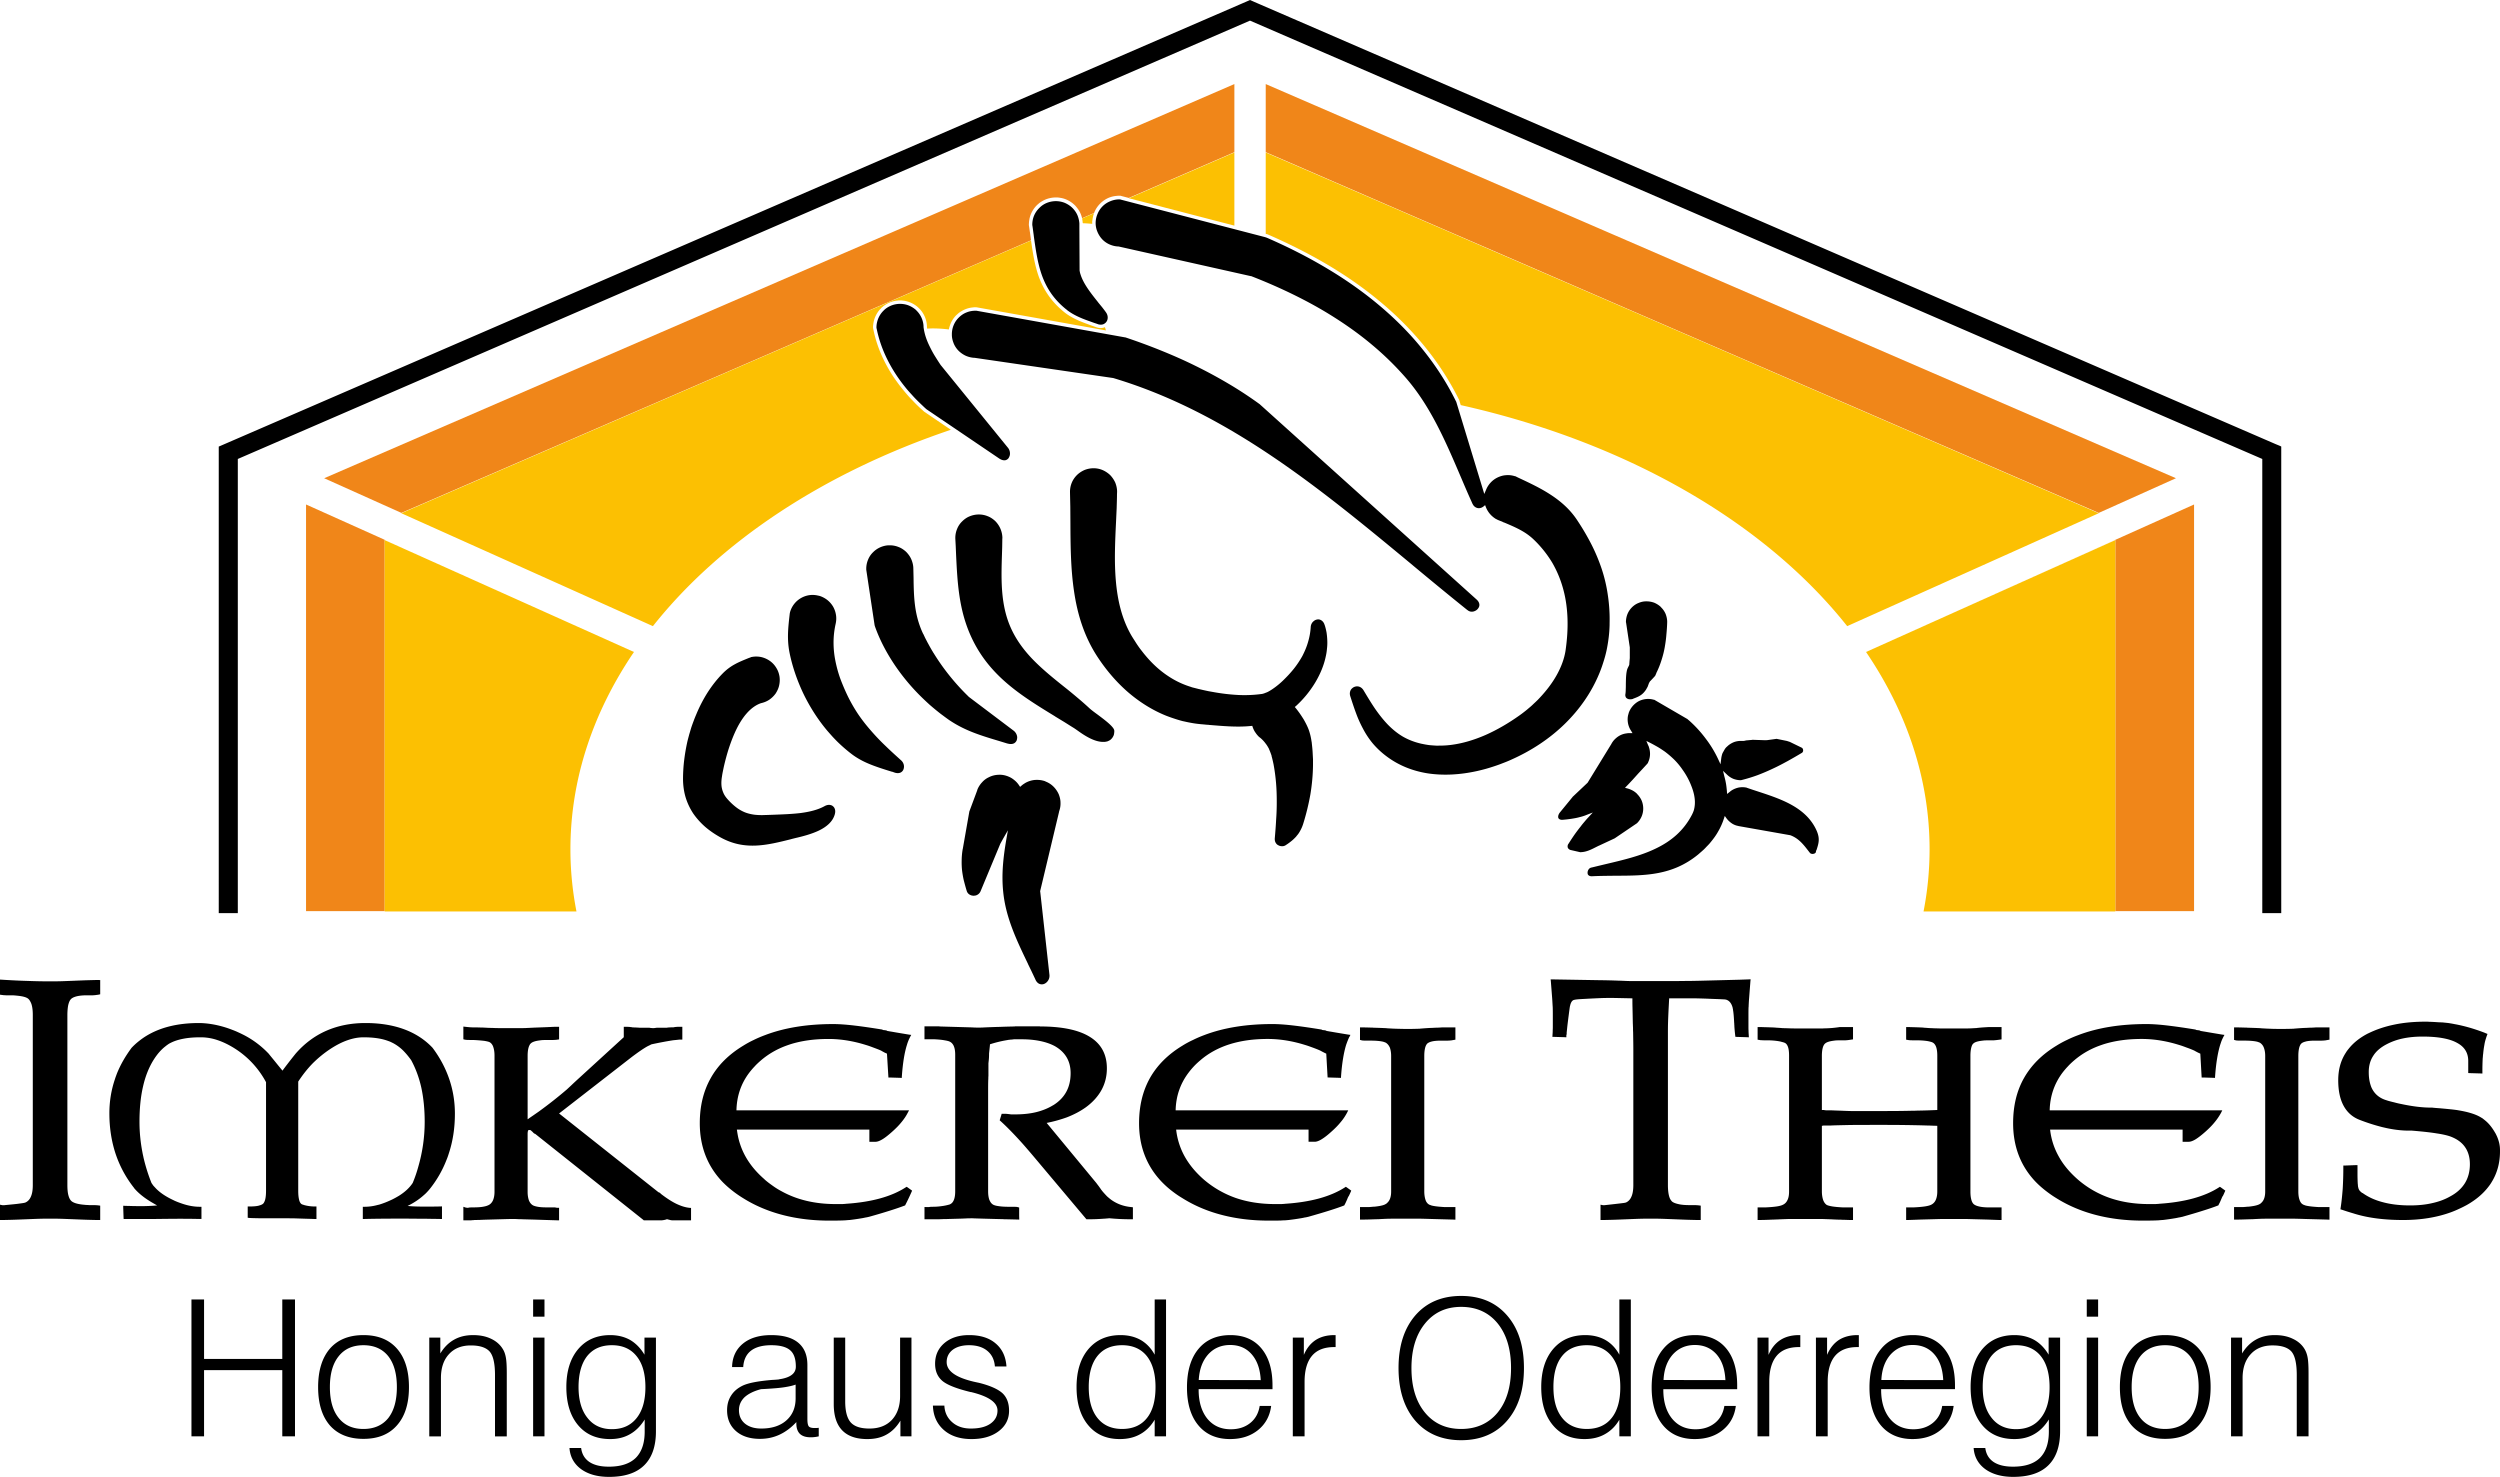
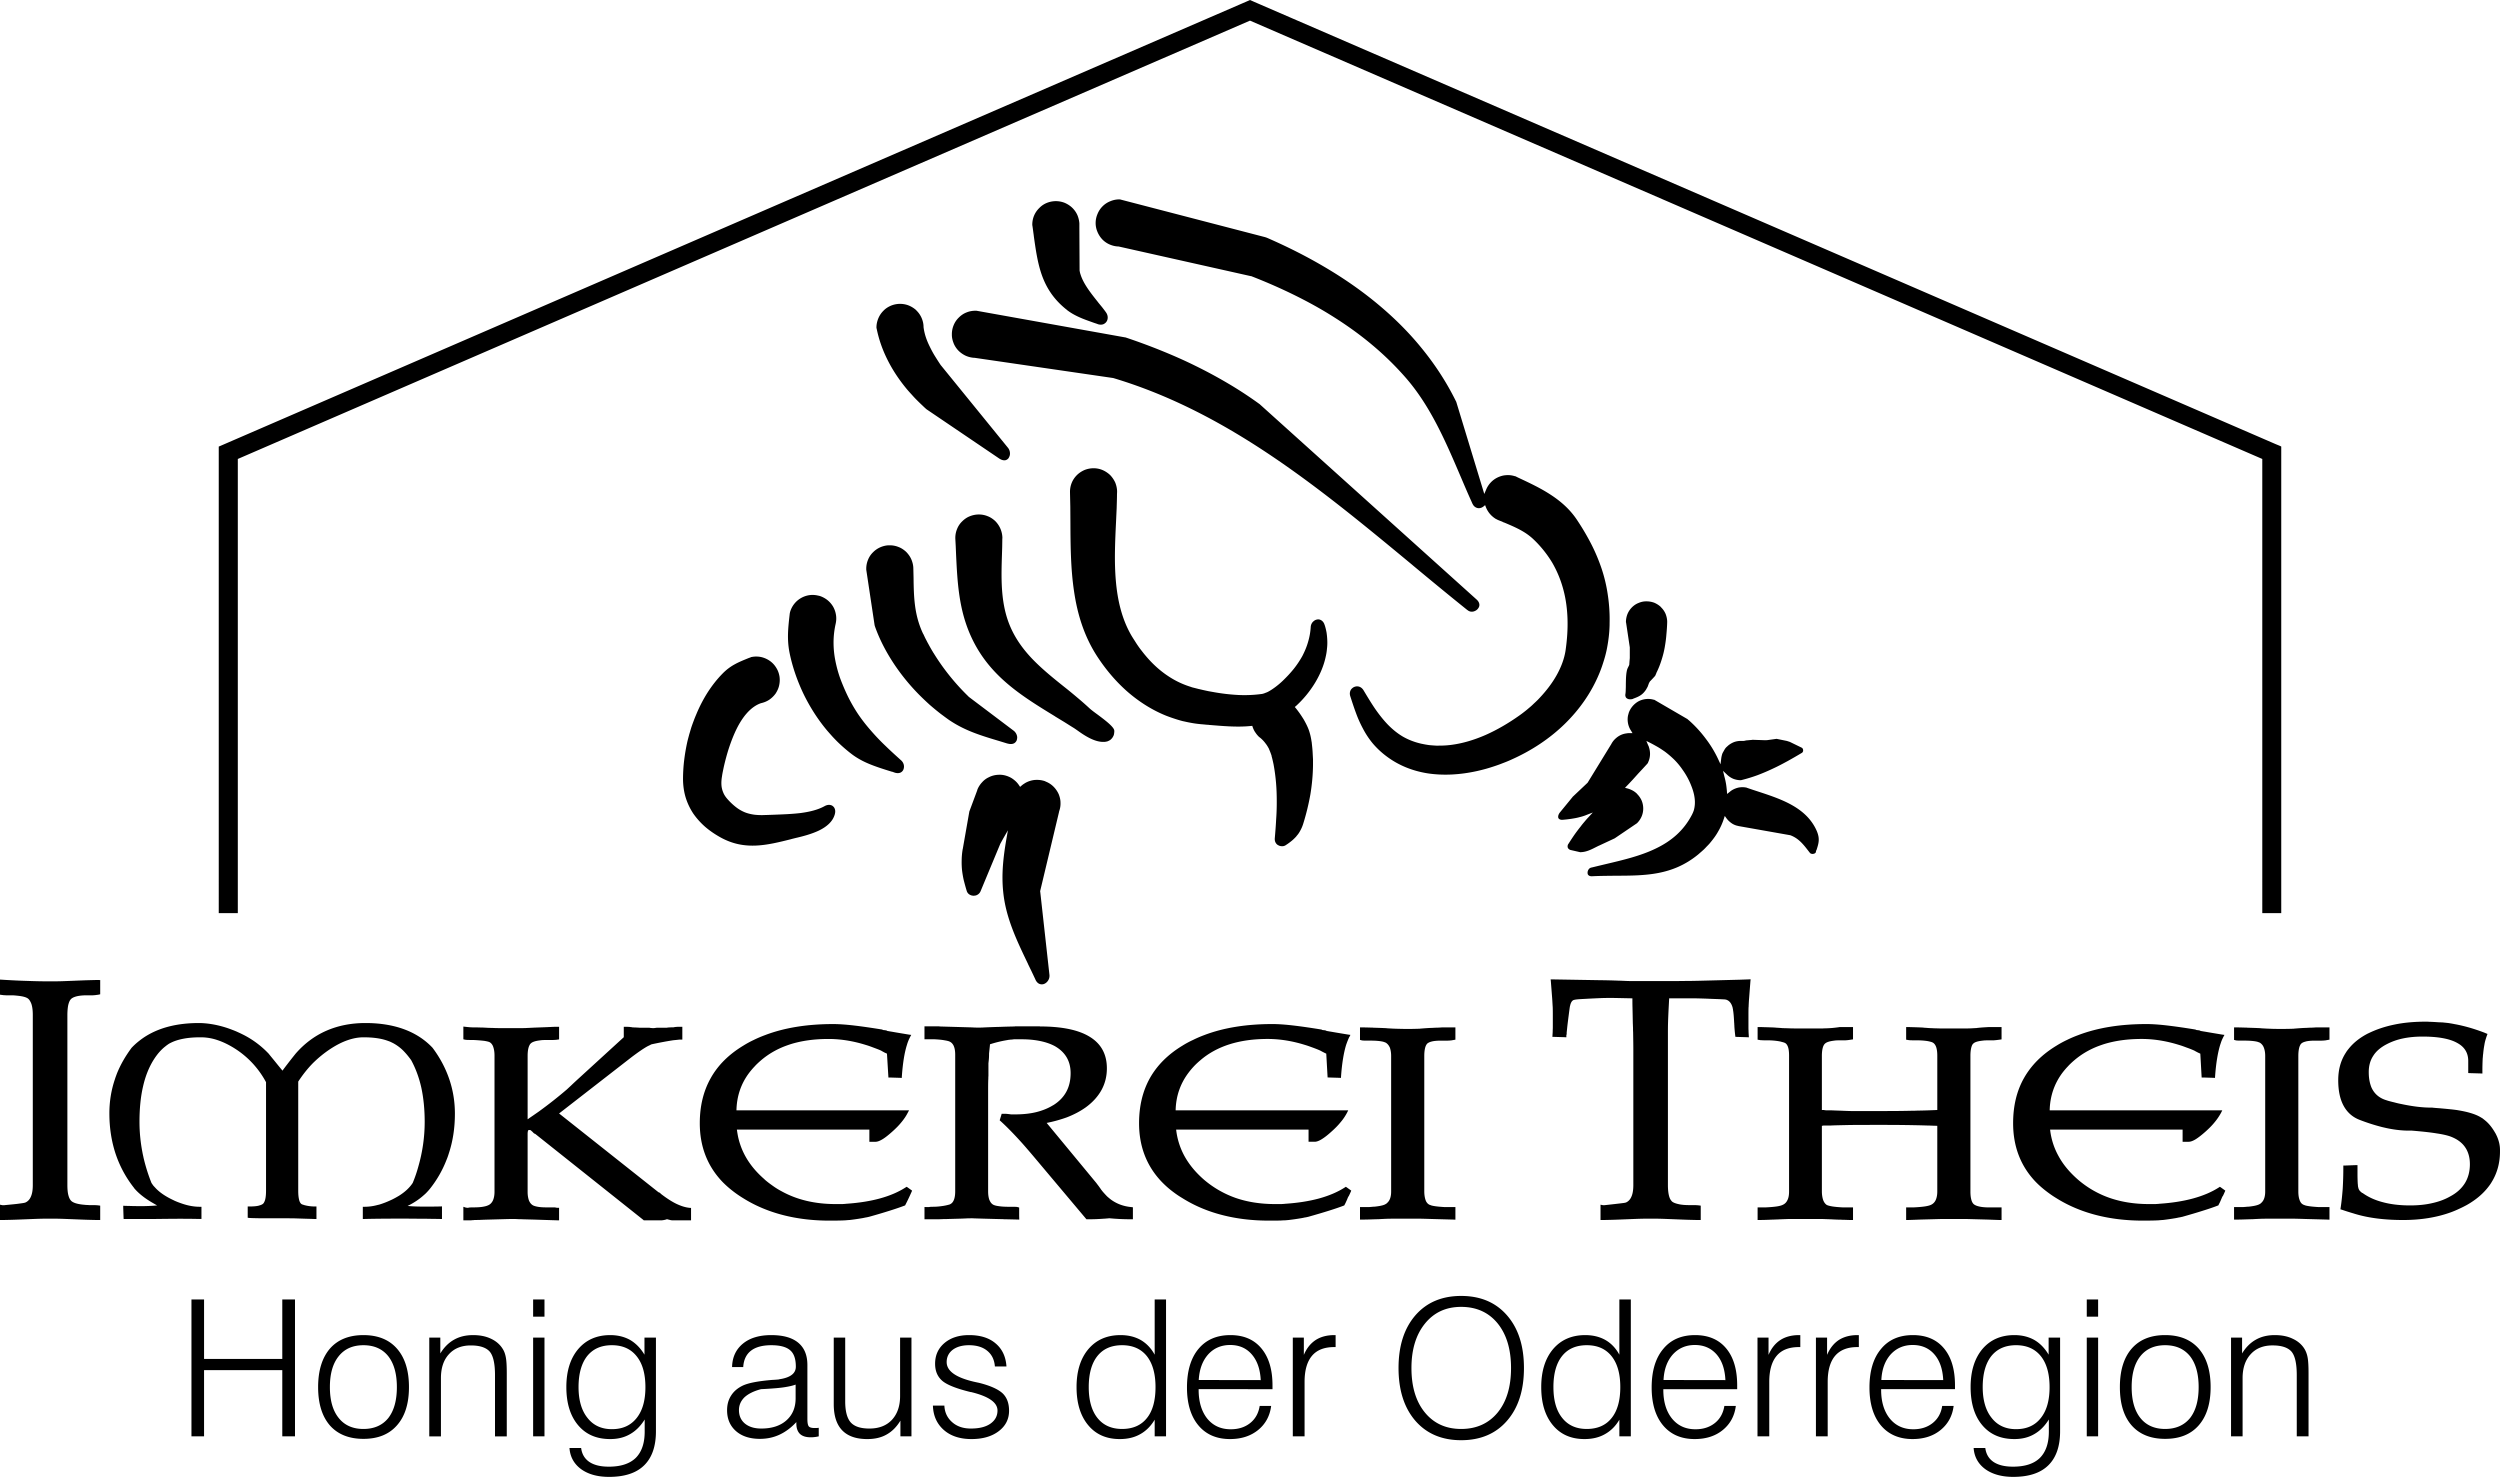
<svg xmlns="http://www.w3.org/2000/svg" data-name="Ebene 1" viewBox="0 0 680.315 401.896">
  <path d="m272.211 229.606.765-1.389 1.304-2.268-.454 2.58c-.397 2.353-.737 4.706-.907 7.087-.17 2.353-.17 4.762.085 7.143.709 7.058 3.742 13.294 6.746 19.559v.028l.992 2.041.992 2.098.028.057v.028c.34.737.822 1.134 1.332 1.247.312.085.624.057.935-.028.312-.113.595-.284.85-.539a2.42 2.42 0 0 0 .709-1.899l-2.523-22.762-.028-.057.028-.085 5.131-21.515v-.057l.028-.057v-.057a6.045 6.045 0 0 0 .368-2.324c0-.794-.198-1.587-.482-2.296a6.898 6.898 0 0 0-1.417-2.069 6.124 6.124 0 0 0-2.069-1.361l-.057-.028v-.028h-.028l-.17-.057-.028-.028a6.618 6.618 0 0 0-2.324-.34c-.794 0-1.587.198-2.296.482-.312.142-.624.284-.907.482-.283.17-.567.369-.822.595l-.397.34-.283-.425a6.086 6.086 0 0 0-1.361-1.474 5.743 5.743 0 0 0-1.672-.964l-.028-.028h-.028l-.057-.028-.085-.028h-.028a5.925 5.925 0 0 0-2.409-.34 6.226 6.226 0 0 0-2.353.567l-.227.113a5.464 5.464 0 0 0-1.786 1.332 6.474 6.474 0 0 0-1.304 2.013v.028l-.028.085-.028.113-2.069 5.556-.057.142-.028.142-1.786 10.176h-.028v.057m0 0v.056a19.254 19.254 0 0 0-.255 3.005 21.03 21.03 0 0 0 .113 2.693c.113.879.255 1.729.454 2.608.227.879.482 1.843.794 2.863.17.595.567.992 1.077 1.191.227.113.482.142.709.17.255 0 .51-.028.737-.085.539-.17.992-.539 1.247-1.106l5.386-12.954m0 0Zm1.814-18.425Zm-70.724-17.178c1.106-1.219 2.381-2.183 3.827-2.665h.028c.822-.198 1.587-.51 2.239-.964a7.151 7.151 0 0 0 1.729-1.729l.028-.057c.425-.68.765-1.446.907-2.239a6.55 6.55 0 0 0 .028-2.466l-.028-.057v-.057a6.235 6.235 0 0 0-.964-2.268 6.118 6.118 0 0 0-1.757-1.758l-.085-.057a6.871 6.871 0 0 0-2.211-.907c-.794-.142-1.616-.17-2.466 0h-.057l-.113.028-.17.085-.482.17c-2.721 1.106-4.961 1.984-7.2 4.309-1.446 1.474-2.75 3.146-3.912 4.932a39.255 39.255 0 0 0-3.146 6.038c-.255.595-.51 1.219-.737 1.843a45.389 45.389 0 0 0-.652 1.814c-.198.652-.368 1.276-.567 1.899v.028c-.17.624-.34 1.247-.482 1.843a52.188 52.188 0 0 0-.879 5.102 43.925 43.925 0 0 0-.312 5.046c0 1.843.255 3.572.737 5.159a16.995 16.995 0 0 0 2.069 4.337 20.061 20.061 0 0 0 3.203 3.572c1.247 1.077 2.665 2.041 4.195 2.891 6.548 3.628 12.557 2.154 19.219.482l.057-.028.794-.198.567-.142h.028c1.672-.397 4.054-.992 6.123-1.984 2.041-.992 3.798-2.409 4.337-4.507v-.028c.17-.652.085-1.191-.142-1.616a1.417 1.417 0 0 0-.425-.482c-.142-.142-.34-.227-.567-.283-.482-.142-1.077-.057-1.729.312-1.814.992-4.082 1.531-6.463 1.843-2.353.283-4.819.369-7.03.454l-2.381.085h-.17a17.481 17.481 0 0 1-3.033-.085c-.964-.142-1.814-.34-2.636-.68a10.3 10.3 0 0 1-2.324-1.361 16.87 16.87 0 0 1-2.239-2.098c-.567-.624-.992-1.247-1.247-1.899a6.203 6.203 0 0 1-.482-1.956v-.028c-.057-.737 0-1.559.142-2.409.113-.822.312-1.701.51-2.665.34-1.474.794-3.232 1.361-4.989.595-1.786 1.304-3.657 2.154-5.358.794-1.587 1.729-3.061 2.806-4.252Zm23.528-19.105c0-1.644.17-3.288.539-4.989.198-.822.255-1.644.142-2.438a6.59 6.59 0 0 0-.765-2.324 6.57 6.57 0 0 0-1.644-1.899 6.914 6.914 0 0 0-2.126-1.106h-.085l-.028-.028h-.057l-.397-.085a6.376 6.376 0 0 0-2.069-.085 6.429 6.429 0 0 0-2.353.794 6.367 6.367 0 0 0-1.871 1.616 6.484 6.484 0 0 0-1.106 2.154v.028l-.028.057v.028l-.028.142-.028.085-.057.482c-.397 3.487-.737 6.605-.028 10.233.765 3.798 2.069 7.597 3.798 11.225 1.729 3.572 3.912 7.002 6.463 10.035.51.595 1.02 1.162 1.531 1.729.539.567 1.077 1.134 1.644 1.672s1.162 1.077 1.729 1.559c.539.454 1.077.907 1.644 1.332l.142.113c1.502 1.134 3.118 1.984 4.762 2.665 1.644.68 3.373 1.247 5.102 1.786l1.106.34v-.028l.624.227c.709.255 1.332.198 1.757-.028.255-.142.482-.368.624-.624.142-.284.227-.624.227-.964 0-.595-.255-1.247-.822-1.729-1.474-1.332-2.92-2.636-4.28-3.968a59.082 59.082 0 0 1-3.912-4.11 46.285 46.285 0 0 1-3.402-4.365 42.779 42.779 0 0 1-2.891-5.017 57.68 57.68 0 0 1-2.041-4.791 33.625 33.625 0 0 1-1.332-4.876 25.077 25.077 0 0 1-.482-4.847Zm21.713-20.069v-.085c0-.85-.198-1.672-.51-2.438-.312-.765-.794-1.446-1.361-2.041l-.142-.142c-.567-.51-1.219-.964-1.956-1.247a6.23 6.23 0 0 0-2.438-.482h-.198c-.794 0-1.559.198-2.268.482a6.34 6.34 0 0 0-2.069 1.389 5.802 5.802 0 0 0-1.389 2.069 6.333 6.333 0 0 0-.482 2.438v.255l2.268 15.08.028.113.057.198c1.219 3.487 3.005 6.945 5.187 10.233a56.47 56.47 0 0 0 8.022 9.553 85.077 85.077 0 0 0 1.701 1.587 84.71 84.71 0 0 0 1.786 1.502c.595.482 1.191.964 1.786 1.389.595.454 1.191.879 1.786 1.304l.028.028h.028c2.069 1.389 4.252 2.466 6.52 3.345s4.62 1.587 7.002 2.296l2.211.68h.057c.794.227 1.417.142 1.843-.113.255-.17.454-.397.595-.68.113-.283.17-.624.17-.964a2.508 2.508 0 0 0-.992-1.758l-12.246-9.241v-.028l-.028-.028a60.855 60.855 0 0 1-5.272-5.811 59.871 59.871 0 0 1-4.252-6.066h-.028l-.113-.227c-.227-.34-.454-.765-.737-1.247-.255-.454-.51-.935-.765-1.389-.255-.51-.51-.964-.709-1.389l-.425-.907h-.028l-.198-.425c-1.105-2.466-1.701-4.876-2.013-7.313-.312-2.438-.368-4.876-.397-7.483l-.057-2.438Zm24.236-8.447v-.028a6.764 6.764 0 0 0-.51-2.409 6.728 6.728 0 0 0-1.361-2.069l-.142-.142c-.567-.51-1.219-.964-1.956-1.247a6.23 6.23 0 0 0-2.438-.482h-.198a6.734 6.734 0 0 0-2.268.482c-.794.312-1.474.794-2.069 1.389a5.802 5.802 0 0 0-1.389 2.069 6.333 6.333 0 0 0-.482 2.438v.17l.113 2.098.085 2.041v.028c.368 7.767.737 15.335 4.224 22.791 4.904 10.517 13.635 15.874 22.677 21.402l.113.085 2.523 1.531c.85.539 1.701 1.077 2.58 1.616l.34.227.652.454.028.028.17.113c.907.652 2.013 1.389 3.175 1.956 1.219.595 2.523 1.02 3.798.964h.142a5.18 5.18 0 0 0 .765-.142c.227-.085.454-.198.652-.312l.028-.028h.028c.227-.17.397-.34.567-.539a3.82 3.82 0 0 0 .425-.737c.085-.198.113-.425.142-.652.028-.198.057-.454.028-.68-.085-1.02-2.665-2.948-4.649-4.422-.822-.595-1.531-1.134-1.984-1.531a87.992 87.992 0 0 0-3.515-3.09 124.92 124.92 0 0 0-3.6-2.948c-3.09-2.466-6.123-4.932-8.759-7.71-2.636-2.806-4.876-5.981-6.293-9.836-2.154-5.924-1.956-12.189-1.757-18.482v-.028l.057-1.842.028-1.701c0-.255 0-.539.028-.822Zm80.986 47.849c-.369-.51-.737-1.021-1.134-1.502l-.283-.34.34-.283a28.733 28.733 0 0 0 5.187-6.321c1.361-2.268 2.381-4.677 2.891-7.115.17-.737.283-1.446.34-2.183.085-.709.113-1.417.085-2.126a19.417 19.417 0 0 0-.198-2.211 16.642 16.642 0 0 0-.482-1.984l-.057-.085v-.057c-.227-.709-.652-1.134-1.106-1.332a1.423 1.423 0 0 0-.907-.113c-.312.057-.624.17-.879.397-.482.34-.822.907-.879 1.616a17.8 17.8 0 0 1-.737 4.139c-.369 1.304-.907 2.551-1.531 3.77a25.78 25.78 0 0 1-2.324 3.487c-.907 1.134-1.899 2.183-2.948 3.203a21.86 21.86 0 0 1-2.183 1.843c-.652.482-1.332.935-2.013 1.276l-.397.17h-.028l-.425.17-.057.028h-.028l-.255.085-.368.085h-.057c-2.013.283-4.11.369-6.208.283a53.366 53.366 0 0 1-7.03-.822l-1.276-.227-1.304-.283-1.219-.283h-.028l-1.219-.312-.794-.198v-.028a23.49 23.49 0 0 1-6.378-3.005c-2.324-1.531-4.394-3.458-6.208-5.641-.368-.425-.709-.879-1.02-1.276-.34-.425-.652-.85-.964-1.304a25.94 25.94 0 0 1-.85-1.304 42.93 42.93 0 0 1-.879-1.389l-.028-.028-.028-.085-.028-.028c-2.608-4.507-3.77-9.609-4.224-14.91-.454-5.272-.198-10.743.057-16.044.057-1.247.113-2.495.17-3.713.028-1.219.085-2.466.085-3.685v-.028l.028-.68v-.085c0-.85-.198-1.672-.482-2.409a7.362 7.362 0 0 0-1.389-2.069 7.11 7.11 0 0 0-2.098-1.389 6.23 6.23 0 0 0-2.438-.482h-.198a6.734 6.734 0 0 0-2.268.482c-.765.34-1.474.794-2.069 1.389s-1.077 1.304-1.389 2.069a6.475 6.475 0 0 0-.482 2.466v.113l.085 3.969.028 4.054c.028 6.293.057 12.728.992 18.964.907 6.18 2.721 12.189 6.293 17.688 2.409 3.685 5.244 7.03 8.504 9.836 3.09 2.636 6.548 4.819 10.29 6.321.737.283 1.531.567 2.324.822.765.255 1.531.482 2.324.68h.057a39.4 39.4 0 0 0 2.523.51c.794.142 1.644.227 2.466.312h.085l1.502.142v-.028l.397.057c1.786.142 3.657.312 5.613.397 1.928.085 3.855.085 5.754-.113l.368-.028.113.34c.198.567.454 1.106.822 1.587.255.397.567.737.907 1.077l.34.255c.567.482 1.02.964 1.389 1.474.397.482.709 1.02.992 1.559l.028.113c.255.567.482 1.162.68 1.786h-.028c.198.68.368 1.446.539 2.239.312 1.672.539 3.373.68 5.046.142 1.672.198 3.317.198 4.989v.454c0 1.531-.057 3.09-.17 4.62-.085 1.729-.227 3.43-.368 5.102-.028.51.085.964.34 1.304.142.227.368.425.624.539.227.142.51.227.822.255.454.057.935-.057 1.332-.369.539-.34 1.02-.709 1.474-1.077s.85-.765 1.247-1.191l.113-.17c.368-.397.68-.85.935-1.332a9.53 9.53 0 0 0 .822-1.871 65.087 65.087 0 0 0 1.984-8.107c.425-2.608.68-5.272.709-7.909v-1.616l-.085-1.559a28.137 28.137 0 0 0-.113-1.587l-.17-1.616-.028-.057a16.06 16.06 0 0 0-.765-3.203c-.369-.992-.85-1.899-1.361-2.806-.34-.539-.68-1.077-1.02-1.559ZM251.916 91.675c.283.879.652 1.757 1.077 2.608.425.879.907 1.786 1.417 2.608.51.822 1.049 1.672 1.587 2.466v.028h.028l18.255 22.45c.51.624.652 1.417.51 2.069a2.605 2.605 0 0 1-.397.85c-.17.198-.425.368-.68.453-.482.142-1.134.028-1.871-.482l-19.587-13.266-.113-.085-.057-.028-.028-.028-.028-.028c-.454-.397-.879-.822-1.304-1.219a60.442 60.442 0 0 1-1.332-1.304c-.397-.397-.822-.85-1.247-1.332a53.352 53.352 0 0 1-1.219-1.361c-2.098-2.495-3.94-5.216-5.386-8.107-1.361-2.693-2.381-5.556-2.976-8.532l-.057-.17v-.17c0-.879.198-1.701.51-2.466a6.34 6.34 0 0 1 1.389-2.069c.567-.595 1.276-1.049 2.069-1.389a6.61 6.61 0 0 1 2.268-.482h.198c.85 0 1.701.17 2.438.482a6.99 6.99 0 0 1 1.956 1.247v.028l.113.113a6.326 6.326 0 0 1 1.361 2.013c.312.737.51 1.559.51 2.381v.057c.113.879.312 1.786.595 2.665Zm54.283.142L265.72 84.56h-.312c-.85 0-1.701.17-2.438.482-.794.312-1.474.794-2.069 1.389a6.06 6.06 0 0 0-1.389 2.069 6.333 6.333 0 0 0-.482 2.438v.198c0 .794.198 1.587.482 2.268v.028a6.29 6.29 0 0 0 1.361 2.041 6.863 6.863 0 0 0 1.984 1.361c.737.312 1.531.51 2.353.539h.028l37.701 5.499.057.028h.028c31.294 9.383 56.409 30.217 81.269 50.797l.227.198c4.876 4.054 9.751 8.079 14.768 12.104h.028l.028.028c.652.539 1.446.539 2.098.198.255-.113.482-.283.68-.51.17-.198.312-.425.397-.68.17-.567 0-1.247-.68-1.871l-58.989-53.121-.057-.057-.085-.057a106.268 106.268 0 0 0-8.476-5.556 130.091 130.091 0 0 0-8.986-4.847c-3.033-1.502-6.151-2.863-9.298-4.139s-6.321-2.438-9.524-3.515l-.142-.057h-.085Zm-7.313-9.468c-.057-.085-.113-.17-.17-.227-1.899-2.381-3.94-4.961-4.706-7.54-.113-.312-.17-.652-.227-.964l-.057-11.509v-1.332a7.324 7.324 0 0 0-.482-2.098c-.312-.765-.794-1.474-1.389-2.069s-1.304-1.049-2.069-1.389a6.475 6.475 0 0 0-2.466-.482h-.17a6.75 6.75 0 0 0-2.296.482 5.948 5.948 0 0 0-2.041 1.389 6.263 6.263 0 0 0-1.417 2.069 6.333 6.333 0 0 0-.482 2.438v.198l.028.057c.17 1.162.255 1.928.368 2.665v.085c.539 3.855 1.049 7.54 2.268 10.913 1.219 3.345 3.175 6.435 6.576 9.156l.198.142v.028c1.02.794 2.154 1.417 3.288 1.928 1.219.567 2.494.992 3.742 1.446l.312.113.85.283.283.113c.51.142.992.142 1.389 0 .34-.142.652-.369.85-.652.227-.312.34-.652.368-1.049.028-.51-.113-1.049-.482-1.559-.312-.454-.68-.907-1.02-1.361l-1.049-1.276Zm114.123 47.565-.51-.255h-.028l-.085-.057-.113-.028h-.085c-.794-.255-1.644-.34-2.438-.255-.822.057-1.616.312-2.353.68a6.353 6.353 0 0 0-1.786 1.361 6.395 6.395 0 0 0-1.191 1.871l-.51 1.191-.368-1.219-7.228-23.754-.057-.142-.028-.113h-.028c-2.636-5.357-5.868-10.233-9.524-14.683-3.657-4.479-7.795-8.504-12.246-12.161-4.422-3.628-9.184-6.888-14.173-9.808-5.017-2.948-10.233-5.556-15.591-7.88l-.113-.028-.113-.028v-.028l-39.458-10.261-.198-.057h-.227c-.879 0-1.701.198-2.438.51a6.114 6.114 0 0 0-2.069 1.361 6.167 6.167 0 0 0-1.389 2.098 6.243 6.243 0 0 0-.51 2.438v.198c.028.794.198 1.559.51 2.268a6.728 6.728 0 0 0 1.361 2.069 6.149 6.149 0 0 0 1.956 1.332c.737.312 1.502.51 2.324.539h.085l36.028 8.079h.085a146.787 146.787 0 0 1 11.65 5.102c3.798 1.871 7.512 3.912 11.055 6.18 3.572 2.268 7.002 4.734 10.233 7.455a81.131 81.131 0 0 1 9.071 8.872c6.746 7.71 10.913 17.433 14.967 26.929l.028.057c.964 2.268 1.928 4.535 2.92 6.718l.198.454c.113.255.255.482.397.68.312.368.68.567 1.049.652.369.085.765.028 1.106-.113.17-.085.34-.17.482-.283l.482-.397.227.595c.17.425.397.85.652 1.219.255.397.567.737.907 1.077.17.142.34.312.539.454.17.142.368.255.567.397.198.085.397.198.567.283.198.085.425.17.624.255l.68.255-.028.028.34.142.085.028h.028c2.948 1.247 5.726 2.409 8.022 4.62a30.584 30.584 0 0 1 5.046 6.293 29.922 29.922 0 0 1 3.061 7.455c.68 2.551 1.02 5.216 1.106 7.937.085 2.75-.113 5.528-.51 8.362-.34 2.381-1.219 4.677-2.438 6.86-1.247 2.239-2.863 4.309-4.62 6.18l-.51.539c-.397.397-.765.737-1.134 1.077-.34.34-.737.709-1.162 1.049-.425.369-.794.68-1.162.964-.397.312-.794.624-1.191.907l-.397.284c-2.835 2.013-5.981 3.883-9.269 5.329-3.005 1.304-6.151 2.268-9.326 2.665-.68.085-1.361.142-2.013.17-.624.028-1.276.028-1.928.028a40.216 40.216 0 0 1-1.928-.142 23.406 23.406 0 0 1-1.956-.34h-.028c-1.984-.425-3.713-1.106-5.244-1.984-1.531-.907-2.863-2.013-4.082-3.26-1.247-1.304-2.409-2.778-3.487-4.337-1.077-1.587-2.098-3.288-3.118-4.989-.425-.709-1.049-1.049-1.644-1.077-.34-.028-.652.057-.935.17a2.44 2.44 0 0 0-.737.567c-.368.454-.539 1.134-.312 1.899.51 1.587 1.02 3.146 1.559 4.592a31.904 31.904 0 0 0 1.899 4.252 23.229 23.229 0 0 0 2.636 3.997 22.667 22.667 0 0 0 3.77 3.543c3.345 2.523 7.115 3.969 11.027 4.62 4.45.709 9.128.397 13.606-.595.765-.17 1.559-.369 2.381-.595a47.491 47.491 0 0 0 2.381-.737 35.08 35.08 0 0 0 2.268-.822 36.108 36.108 0 0 0 2.211-.907h.028l.028-.028c5.499-2.438 10.488-5.726 14.627-9.779 3.969-3.883 7.172-8.447 9.298-13.55a35.666 35.666 0 0 0 1.162-3.203 32.08 32.08 0 0 0 .879-3.232c.227-1.106.425-2.268.567-3.43.142-1.134.227-2.324.255-3.487V169.574a44.317 44.317 0 0 0-.482-7.654 40.932 40.932 0 0 0-1.644-7.03 49.223 49.223 0 0 0-2.75-6.605 65.356 65.356 0 0 0-3.827-6.548c-1.956-3.033-4.507-5.272-7.342-7.115-2.806-1.843-5.924-3.288-8.957-4.706Zm40.45 42.86c.113-1.162.198-2.324.227-3.515v-.028c0-.765-.17-1.474-.425-2.154a5.554 5.554 0 0 0-1.219-1.786l-.113-.142c-.482-.453-1.077-.822-1.701-1.105a5.943 5.943 0 0 0-2.154-.397h-.198c-.68 0-1.361.17-1.956.425-.68.255-1.304.68-1.814 1.191s-.935 1.134-1.219 1.814a5.955 5.955 0 0 0-.425 2.154v.113l.028.028 1.02 6.803v2.891l-.085.964v.028l-.057.765v.085l-.028.057-.142.34-.028.028-.312.652v.028l-.028.113h-.028c-.34 1.276-.34 2.693-.368 4.082 0 .482 0 .935-.028 1.361 0 .454-.028.879-.085 1.276l-.028.17a1.32 1.32 0 0 0 .085.595c.057.198.198.34.368.453.17.113.397.198.624.227.312.028.652 0 .964-.085v-.028l.284-.113c.68-.255 1.247-.482 1.757-.822.51-.312.992-.765 1.502-1.502l.028-.057.028-.028.425-.765.028-.057.028-.057v-.028l.312-.85v-.028l.028-.028.227-.397.057-.057.028-.057h.028l.539-.567v-.028l.057-.028.567-.624.113-.113.085-.142.283-.652h-.028l.142-.283a22.848 22.848 0 0 0 1.304-3.317 25.59 25.59 0 0 0 .85-3.373c.198-1.134.369-2.268.454-3.43Zm-20.324 63.298a.527.527 0 0 0-.227.057c-.397.113-.68.482-.822.907-.057.198-.085.397-.057.595 0 .17.057.34.17.453.17.227.482.369.992.369 2.183-.113 4.337-.113 6.406-.142 8.164-.028 15.477-.057 22.45-5.726.283-.227.539-.482.822-.709l.794-.709c.255-.255.51-.51.709-.737.227-.227.482-.482.737-.765l.113-.142h.028l.17-.227.028-.028c.822-.992 1.559-1.984 2.126-3.033a17.492 17.492 0 0 0 1.502-3.345l.284-.85.51.709c.397.51.85.935 1.389 1.304.51.34 1.106.595 1.758.709l.057.028 14.088 2.494h.028l.057.028c2.239.85 3.515 2.495 4.932 4.337l.312.397c.085.142.255.227.425.284.17.057.368.057.539.028.17-.028.34-.085.482-.198a.69.69 0 0 0 .227-.312l.028-.142-.057-.057.198-.368c.595-1.843.964-3.061.028-5.216-2.806-6.35-9.694-8.617-15.817-10.63l-1.644-.539-1.502-.51-.113-.057h-.028a5.638 5.638 0 0 0-2.069-.028 5.995 5.995 0 0 0-1.928.765l-.283.198-.312.255-.68.539-.057-.879c-.057-.567-.113-1.134-.198-1.672s-.198-1.106-.34-1.672l-.142-.539-.369-1.531 1.134 1.077a5.5 5.5 0 0 0 1.701 1.106 5.734 5.734 0 0 0 1.984.368l.142-.028h.028a43.25 43.25 0 0 0 4.365-1.332 54.888 54.888 0 0 0 4.195-1.786c1.361-.624 2.693-1.332 3.997-2.041a136.644 136.644 0 0 0 3.883-2.239.562.562 0 0 0 .255-.255.682.682 0 0 0 .113-.482.946.946 0 0 0-.113-.425c-.113-.17-.198-.227-.369-.312l-3.146-1.531-.794-.255-2.636-.539-.113-.028h-.085l-2.041.283-.425.057-.369.028h-.368l-1.616-.057h-.085l-1.616-.057-.113.028-1.276.113h-.085c-.255.028-.51.085-.737.142l-.227.028h-.794c-.624 0-1.219.113-1.786.312a6.084 6.084 0 0 0-1.559.907l-.595.539-.17.198-.198.284-.595 1.049c-.085.198-.17.454-.227.709a5.73 5.73 0 0 0-.142.737l-.198 1.616-.68-1.474a30.293 30.293 0 0 0-3.345-5.499 32.637 32.637 0 0 0-4.422-4.847h-.028v-.028l-.482-.397-.057-.085-.085-.028-8.816-5.131-.085-.057-.198-.028a5.47 5.47 0 0 0-2.126-.17 5.705 5.705 0 0 0-2.069.652 6.034 6.034 0 0 0-1.644 1.417 5.65 5.65 0 0 0-.935 1.672c-.028.085-.057.17-.057.255-.312.879-.283 1.843-.142 2.608.142.709.397 1.361.794 1.956l.425.709h-.822c-.312 0-.624.028-.907.085a4.896 4.896 0 0 0-.879.198 5.387 5.387 0 0 0-1.871 1.077 5.31 5.31 0 0 0-1.332 1.701l-.028.028-6.378 10.403-4.054 3.827-.057.057v.028l-3.345 4.082c-.312.369-.482.737-.539 1.049-.028.227-.028.425.057.595.085.142.198.283.397.34.198.113.482.142.822.113.51-.057.992-.085 1.559-.17.51-.057 1.02-.142 1.502-.227.51-.085 1.02-.198 1.531-.34.51-.113 1.02-.283 1.502-.453l.198-.085 1.843-.709-1.332 1.446c-.369.397-.68.765-.964 1.105-.312.369-.624.737-.935 1.162a49.729 49.729 0 0 0-1.757 2.324 76.687 76.687 0 0 0-1.644 2.494.967.967 0 0 0-.198.425c-.057.227-.028.454.028.624.085.198.227.34.397.454a.875.875 0 0 0 .368.17l2.466.567.113.028h.113c1.502-.028 2.778-.652 4.054-1.304l.85-.425.085-.028 4.252-1.984.057-.028.085-.057 5.896-3.997.085-.057.057-.057a5.846 5.846 0 0 0 1.219-1.814c.283-.68.425-1.389.425-2.126s-.142-1.474-.425-2.154a5.903 5.903 0 0 0-1.219-1.786l-.057-.085a5.361 5.361 0 0 0-1.134-.85 6.938 6.938 0 0 0-1.361-.567l-.765-.198.539-.567c.51-.51 1.021-1.077 1.531-1.616l1.531-1.701 1.191-1.276 1.276-1.389.085-.113.085-.113.057-.17a5.27 5.27 0 0 0 .51-2.013 5.652 5.652 0 0 0-.283-2.069l-.085-.283-.142-.284-.482-1.162 1.134.567c.709.369 1.361.737 2.013 1.106.624.368 1.247.794 1.871 1.219a25.948 25.948 0 0 1 2.551 2.183 18.72 18.72 0 0 1 2.296 2.778 19.622 19.622 0 0 1 2.409 4.479c.539 1.361.907 2.806.935 4.195 0 .312 0 .595-.028.879-.028.255-.057.539-.113.822a6.58 6.58 0 0 1-.198.794l-.057.142c-.085.227-.17.454-.284.652v.028c-2.324 4.62-5.868 7.483-10.035 9.468-4.11 1.984-8.816 3.09-13.493 4.195l-2.013.482-1.871.454ZM59.982 248.034V121.805l1.304-.567L339.335.85l.822-.368.85.368 278.05 120.387 1.276.567v126.227h-4.252V124.583L340.157 5.102 64.261 124.583v123.449h-4.28Zm-.454.028V121.521l.283-.113 1.304-.567L339.137.454l.85-.368.17-.085.198.085.822.368 278.05 120.387 1.304.539.255.142v126.964h-5.159V124.895L340.157 5.613 64.715 124.895v123.591h-5.187v-.425Zm.907-124.866v124.413h3.373v-123.31l.283-.113L339.987 4.706l.17-.057.198.057 275.896 119.48.255.113v123.307h3.402V122.088l-1.021-.425L340.838 1.276l-.68-.312-.652.312L61.455 121.663l-1.02.425v1.105ZM676.602 282.22l-.085.283c-.17.51-.34 1.105-.454 1.843a25.44 25.44 0 0 0-.34 2.551v.028h-.028c0 .142-.028.312-.028.51-.028.198-.028.369-.057.539a67.32 67.32 0 0 0-.085 3.685v.482l-.482-.028-2.948-.085-.425-.028v-3.288c0-2.183-.992-3.827-3.005-4.904-2.069-1.162-5.216-1.729-9.439-1.729-1.928 0-3.713.17-5.329.51-1.616.34-3.09.879-4.394 1.559-1.644.85-2.891 1.899-3.685 3.175-.822 1.247-1.219 2.721-1.219 4.422 0 1.247.142 2.324.425 3.288.113.368.227.737.397 1.077.822 1.701 2.239 2.835 4.252 3.373v.028h.028c.624.17 1.247.34 1.871.482.624.17 1.219.312 1.814.425 3.033.652 5.754.992 8.135.992h.34c.425.057.822.085 1.191.113l1.106.085c1.871.17 3.317.312 4.337.454 1.417.227 2.665.482 3.713.794 1.077.312 1.984.68 2.721 1.106.198.113.425.255.624.368.17.142.369.283.567.454.992.765 1.843 1.786 2.608 3.033.142.227.284.482.425.709.113.227.227.482.34.709.539 1.247.822 2.466.822 3.685v.368c0 3.175-.765 5.953-2.268 8.391-.227.397-.51.794-.794 1.162-1.446 1.928-3.43 3.628-5.924 5.046-.68.368-1.389.737-2.098 1.049-.709.34-1.446.652-2.211.935-3.855 1.417-8.22 2.126-13.039 2.126-4.904 0-9.071-.51-12.557-1.502-.085-.028-.198-.057-.397-.113-.085-.028-.227-.057-.454-.142a71.853 71.853 0 0 1-3.317-1.049l-.369-.113.057-.368c.255-1.644.425-3.373.567-5.187a97.02 97.02 0 0 0 .17-5.896v-.454h.454l2.948-.113h.453v2.324c0 1.02.028 1.871.057 2.494 0 .057 0 .17.028.283.028.425.057.709.085.85v.028l.028.028c0 .085.028.17.057.227 0 .085.028.17.057.227.142.34.34.624.624.822l.028.028h.028l.227.255h.142l.113.085c1.559 1.105 3.402 1.928 5.528 2.466 2.126.567 4.564.85 7.285.85 2.211 0 4.224-.198 6.038-.624 1.814-.397 3.43-.992 4.876-1.814 1.814-.964 3.146-2.183 4.054-3.657.879-1.446 1.332-3.175 1.332-5.131 0-1.474-.284-2.75-.85-3.855-.113-.255-.284-.51-.454-.765-.85-1.247-2.154-2.211-3.94-2.891-.85-.312-2.154-.624-3.912-.879-1.729-.283-3.94-.51-6.605-.737h-.822c-1.899 0-3.969-.227-6.18-.709l-1.106-.255a52.326 52.326 0 0 1-6.038-1.928c-1.984-.737-3.458-2.041-4.45-3.855s-1.474-4.139-1.474-6.973c0-2.863.68-5.357 2.069-7.483.198-.34.454-.68.709-.992 1.332-1.701 3.118-3.118 5.386-4.28h.028c2.126-1.049 4.479-1.843 7.087-2.381 2.58-.539 5.414-.794 8.476-.794h.028c.255 0 .567 0 .935.028h.198c.34.028.737.028 1.134.057.51.028.964.057 1.304.085.369 0 .652.028.935.028h.028c.567.057 1.106.113 1.644.17.539.085 1.077.17 1.616.283 2.693.482 5.414 1.276 8.164 2.324l.879.368-.312.85Zm-43.087.765c-.142.028-.255.057-.312.057s-.142.028-.283.057c-.482.057-.907.085-1.219.085h-1.672c-.964 0-1.786.057-2.438.198-.113.028-.198.057-.284.085-.454.113-.794.283-1.02.482-.057.057-.142.113-.198.198-.057.113-.113.198-.17.312-.312.624-.482 1.616-.482 2.948v36.765c0 .992.113 1.814.369 2.438a.856.856 0 0 0 .113.283c.198.425.482.737.85.907.085.057.17.085.255.113.142.057.255.085.397.142.794.198 2.013.34 3.628.425h2.863v3.43l-.482-.028-3.118-.085-3.146-.085a347.947 347.947 0 0 0-3.118-.085h-6.265c-.51 0-1.162 0-1.956.028h-.369c-.68.028-1.474.057-2.353.113-1.021.028-1.928.057-2.75.085-.765.028-1.417.028-1.956.028h-.454v-3.402h2.211c.312 0 .624-.028.935-.057.312-.028.595-.057.85-.057 1.304-.142 2.211-.34 2.693-.567h.028c.17-.085.312-.17.454-.255.142-.113.255-.227.369-.34.624-.624.935-1.616.935-2.948V287.32c0-.907-.142-1.672-.397-2.296-.028-.085-.085-.17-.113-.255a2.72 2.72 0 0 0-.935-1.021c-.085-.028-.17-.085-.283-.113-.113-.057-.255-.085-.397-.142-.794-.198-1.956-.312-3.515-.312h-1.191c-.284 0-.539 0-.737-.028-.227 0-.425-.028-.567-.085l-.34-.085v-3.402h.482c.709 0 1.587.028 2.636.057.198 0 .368 0 .539.028.935.028 2.013.057 3.175.113h.028c.028 0 .113 0 .284.028.113 0 .227 0 .312.028.624.028 1.417.085 2.409.113h.028c.284.028.567.028.85.028.312 0 .595 0 .879.028 1.474 0 2.948 0 4.45-.057.057 0 .17 0 .312-.028.057 0 .17-.028.34-.028a82.098 82.098 0 0 1 2.495-.17h.028c.34 0 .765-.028 1.276-.057.482 0 1.106-.028 1.814-.085h3.628v3.345l-.397.057Zm-75.628 24.406a19.047 19.047 0 0 0 2.211 7.058c1.247 2.353 3.033 4.507 5.329 6.52a26.535 26.535 0 0 0 8.674 5.017c3.203 1.105 6.746 1.672 10.63 1.672h1.474c.255 0 .51 0 .765-.028.227 0 .454-.028.652-.057h.028c3.402-.227 6.463-.709 9.156-1.446 2.693-.737 5.046-1.729 7.03-3.005l.255-.17.255.17.907.652.312.227-.142.34-.057.113-.057.142c-.113.255-.227.51-.369.794l-.028.057-.057.057s-.028.028-.028.057a.45.45 0 0 0-.113.198l-.113.227-.057.113v.085l-.057.113-.057.085-.028.085v.028c-.057.113-.113.198-.113.255-.028.057-.085.17-.17.368s-.227.425-.369.737l-.085.17-.17.057c-1.021.397-2.324.85-3.969 1.361-1.587.51-3.515 1.077-5.726 1.701h-.057a7.39 7.39 0 0 1-.85.17c-.255.057-.51.113-.822.17a69.834 69.834 0 0 1-3.515.51c-.17 0-.369.028-.539.028-.142.028-.34.028-.595.057-1.077.057-2.495.085-4.252.085-4.592 0-8.844-.51-12.784-1.531-3.94-1.02-7.568-2.551-10.857-4.62-1.077-.652-2.098-1.389-3.033-2.126s-1.814-1.531-2.608-2.353c-4.054-4.28-6.066-9.581-6.066-15.874 0-4.677.964-8.759 2.948-12.274 1.984-3.515 4.932-6.463 8.872-8.844a27.05 27.05 0 0 1 2.806-1.531 32.555 32.555 0 0 1 3.033-1.304c5.329-2.041 11.537-3.033 18.595-3.033 1.474 0 3.317.113 5.528.369 2.183.255 4.762.624 7.739 1.105h.057l.057.028c.028.028.057.028.085.057.028 0 .057.028.085.028.113.028.17.057.227.057.085 0 .17 0 .284.028.085 0 .17.028.255.028.113.028.227.057.312.085.028.028.085.057.113.085l.51.085c.283.057.51.085.68.113 1.276.227 2.835.482 4.677.794l.652.085-.312.567c-.142.312-.312.624-.454.992-.142.34-.255.737-.397 1.134-.652 2.126-1.134 4.989-1.389 8.561l-.028.454-.453-.028-2.75-.085h-.425l-.028-.425-.34-6.066a14.473 14.473 0 0 1-1.616-.822 26.108 26.108 0 0 0-2.069-.822c-.68-.255-1.361-.51-2.041-.709-3.515-1.106-6.917-1.644-10.233-1.644-3.855 0-7.313.482-10.375 1.446-.51.17-.992.34-1.446.51-2.438.935-4.592 2.211-6.491 3.827-.624.539-1.219 1.077-1.757 1.672a21.326 21.326 0 0 0-1.502 1.757c-2.211 2.976-3.373 6.378-3.458 10.205h46.97l-.34.68a15.533 15.533 0 0 1-1.757 2.58c-.709.879-1.559 1.729-2.551 2.608-.992.879-1.843 1.531-2.551 1.984-.794.482-1.417.709-1.956.709h-1.644v-3.317h-36.057Zm-30.699-5.329v-14.825c0-.964-.113-1.729-.312-2.324-.198-.539-.482-.935-.85-1.162-.085-.057-.17-.085-.283-.142-.085-.028-.227-.085-.369-.113-.765-.227-1.899-.368-3.43-.397h-1.304c-.368 0-.652-.028-.907-.028h-.113a7.398 7.398 0 0 1-.539-.085l-.369-.057v-3.43h.482c.368 0 .822 0 1.332.028h.255c.482.028.992.028 1.531.057.198 0 .425.028.68.028h.142c.227.028.482.057.765.085h.283a.984.984 0 0 0 .255.028c.397.028.737.057.992.057h.028c.539.028 1.049.057 1.559.057.482.028.992.028 1.559.028h6.265c.482 0 1.02 0 1.531-.028l1.531-.085c.085-.028.51-.057.68-.085a82.227 82.227 0 0 1 2.494-.17h3.6v3.345l-.397.057c-.425.057-.794.113-1.106.142s-.539.057-.709.057h-1.672c-.255 0-.539.028-.794.028-.255.028-.51.057-.737.085-1.106.142-1.843.369-2.239.737-.057.057-.142.113-.198.198-.057.085-.113.198-.17.284-.283.652-.453 1.587-.453 2.891v36.935c0 .907.085 1.644.255 2.239.142.539.369.935.652 1.191.312.255.737.454 1.332.595.652.17 1.446.255 2.381.283h3.855v3.43h-.482s-1.049-.028-3.118-.113l-3.118-.085-3.118-.085h-6.265l-3.118.085-3.146.085a243.84 243.84 0 0 1-3.118.113h-.482v-3.43h2.041c1.191-.057 2.183-.142 2.976-.255.765-.113 1.332-.255 1.701-.425a2.595 2.595 0 0 0 1.304-1.276c.283-.595.453-1.389.453-2.353V306.37c-.539-.028-1.049-.028-1.587-.057-.652-.028-1.304-.028-1.984-.057a403.312 403.312 0 0 0-10.233-.142c-4.252 0-7.597 0-10.006.028-2.523.057-4.252.085-5.159.142h-1.956c-.17.028-.312.057-.482.085v17.802c0 .964.142 1.786.368 2.438.227.567.539 1.02.992 1.304.312.142.822.283 1.531.397.737.113 1.672.198 2.835.255h2.75v3.43h-.482c-.51 0-1.162-.028-1.956-.057-.255 0-.539 0-.794-.028-.595 0-1.219-.028-1.899-.057-1.049-.057-1.928-.085-2.693-.113-.737-.028-1.389-.028-1.928-.028h-6.35c-.567 0-1.219 0-1.956.028-.765.028-1.672.057-2.721.113h-.028c-.283 0-.567.028-.85.028-.255 0-.539.028-.794.028a71.898 71.898 0 0 1-3.061.085h-.453v-3.43h2.211c1.191-.057 2.183-.142 2.976-.255.737-.113 1.276-.255 1.616-.425.595-.255 1.021-.68 1.304-1.276.312-.595.454-1.389.454-2.353v-37.02c0-1.077-.113-1.928-.369-2.523-.227-.539-.539-.85-.964-.992h-.028a1.712 1.712 0 0 0-.454-.142c-.17-.057-.34-.085-.51-.142-.935-.198-2.041-.312-3.373-.34h-1.134c-.284 0-.539-.028-.765-.028h-.085a9.448 9.448 0 0 1-.51-.085l-.368-.057v-3.43h.482c.368 0 .822 0 1.361.028h.284c.453.028.992.028 1.559.057h.028c.283 0 .68.028 1.162.057h.028l.255.028c.482.028 1.021.057 1.587.113h.028c.198 0 .368 0 .51.028h.51c.765.028 1.474.057 2.069.057h7.937c.51-.028 1.02-.028 1.502-.057.482-.028.992-.057 1.474-.113.51-.057 1.021-.113 1.531-.198h3.657v3.345l-.397.057c-.369.057-.709.113-.992.142s-.539.057-.737.057h-1.758c-.227 0-.482.028-.765.028-.255.028-.482.057-.68.085-1.049.142-1.814.369-2.239.737-.284.227-.51.624-.652 1.134-.17.595-.255 1.332-.255 2.239v14.74h.539l.142.028.142.028c.198.028.312.028.369.028h1.219c.595.028 1.361.057 2.239.085.907.028 1.956.085 3.175.113h9.808c2.381 0 4.762-.028 7.115-.085.397 0 .765 0 1.162-.028 1.843-.028 3.657-.085 5.499-.17Zm-88.413 29.877c-1.134.028-2.069.057-2.778.057h-.453v-4.167l.567.113c.113.028.227.028.34.028.085 0 .198 0 .284-.028h.057c2.608-.283 4.309-.482 5.159-.595.142-.028.284-.057.397-.085.057 0 .085-.028.085-.028h.028c.652-.283 1.162-.822 1.474-1.559.085-.17.142-.34.198-.51.227-.709.34-1.616.34-2.665v-37.021c0-1.191-.028-2.721-.057-4.62-.028-.369-.028-.765-.028-1.191-.028-.397-.028-.822-.057-1.276v-.028a713.34 713.34 0 0 0-.085-4.167c-.028-1.021-.028-1.843-.028-2.523l-4.082-.085a91.808 91.808 0 0 0-3.94 0c-1.531.057-3.317.142-5.329.255-1.106.057-1.928.113-2.409.227-.085.028-.17.028-.227.057s-.085.028-.113.057c-.34.17-.567.539-.765 1.134a2.387 2.387 0 0 1-.113.425c-.028.142-.057.312-.085.482-.198 1.474-.369 2.806-.51 3.94s-.227 2.069-.312 2.806v.482l-.028.085c-.028.028-.028.057-.057.085v.652l-.482-.028-2.835-.085h-.482l.028-.482c.028-.454.057-.822.057-1.162v-.198c.028-.368.028-.68.028-.907v-2.976c0-.822 0-1.616-.028-2.381-.057-.765-.085-1.531-.142-2.324l-.368-4.734-.057-.482h.51l13.436.227c.68 0 1.644.028 2.891.057.255 0 .51.028.765.028.284 0 .567.028.822.028h.057c.85.028 1.559.057 2.154.085.595.028 1.077.028 1.502.028h10.233c1.616 0 3.033 0 4.309-.028 1.332 0 2.636-.028 3.883-.057l10.942-.283 2.381-.085.539-.028-.057.51-.369 4.791c-.057.68-.085 1.304-.113 1.928 0 .142 0 .255-.028.397-.028.765-.028 1.559-.028 2.324v2.976c0 .312 0 .68.028 1.077 0 .397.028.822.057 1.276l.028.51-.51-.028-2.75-.085h-.397l-.057-.397a54.408 54.408 0 0 1-.227-2.409c0-.142 0-.312-.028-.51 0-.142 0-.312-.028-.51-.085-1.587-.17-2.75-.312-3.487 0-.142-.028-.255-.057-.369-.028-.113-.028-.198-.057-.283v-.028c-.284-1.021-.765-1.701-1.446-2.013a1.645 1.645 0 0 0-.397-.142c-.17-.028-.312-.057-.482-.057h-.028c-1.446-.085-2.806-.113-4.054-.17-1.276-.057-2.466-.085-3.572-.113h-7.285l-.17 3.232c-.057 1.247-.113 2.438-.142 3.6-.028 1.105-.028 2.239-.028 3.373v40.535c0 1.729.198 3.005.595 3.827.085.17.17.283.255.397.085.113.17.227.255.312.369.312.964.539 1.729.709.794.198 1.814.283 3.061.283h1.276c.198 0 .397 0 .624.028.227 0 .482.028.709.057l.425.057v3.912h-.482c-.68 0-1.616-.028-2.75-.057-1.106-.028-2.381-.085-3.827-.142-1.474-.057-2.75-.113-3.827-.142s-1.984-.028-2.75-.028-1.672 0-2.75.028-2.353.085-3.827.142c-1.446.057-2.721.113-3.827.142Zm-43.087-48.954h-.028c-.142.028-.255.057-.283.057-.057 0-.17.028-.312.057-.482.057-.879.085-1.219.085h-1.644c-.992 0-1.786.057-2.438.198a4.719 4.719 0 0 0-.312.085 2.832 2.832 0 0 0-1.02.482c-.057.057-.113.113-.17.198a1.822 1.822 0 0 0-.198.312c-.312.624-.482 1.616-.482 2.948v36.765c0 .992.142 1.814.368 2.438.028.113.085.198.113.283.227.425.51.737.85.907.085.057.17.085.283.113.113.057.255.085.369.142.794.198 2.013.34 3.628.425h2.863v3.43l-.482-.028-3.118-.085-3.118-.085a385.708 385.708 0 0 0-3.118-.085h-6.293c-.51 0-1.162 0-1.928.028h-.397c-.68.028-1.446.057-2.324.113-1.049.028-1.956.057-2.75.085-.822.028-1.474.028-1.984.028h-.454v-3.402h2.211c.312 0 .624-.028.935-.057.312-.028.595-.057.85-.057 1.332-.142 2.239-.34 2.721-.567.17-.085.312-.17.454-.255.142-.113.255-.227.368-.34.624-.624.935-1.616.935-2.948V287.32c0-.907-.142-1.672-.368-2.296-.057-.085-.085-.17-.142-.255a2.72 2.72 0 0 0-.935-1.021c-.085-.028-.17-.085-.283-.113-.113-.057-.227-.085-.397-.142-.765-.198-1.956-.312-3.487-.312h-1.191c-.312 0-.567 0-.765-.028-.227 0-.397-.028-.567-.085l-.34-.085v-3.402h.482c.709 0 1.587.028 2.665.057.17 0 .34 0 .51.028.964.028 2.013.057 3.175.113h.028c.028 0 .142 0 .283.028.113 0 .227 0 .312.028.624.028 1.417.085 2.409.113 1.02.028 2.041.057 3.118.057s2.098-.028 3.09-.057c.085 0 .17 0 .312-.028.085 0 .198-.028.34-.028a89.158 89.158 0 0 1 2.494-.17h.028c.368 0 .794-.028 1.276-.057.51 0 1.106-.028 1.843-.085h3.6v3.345l-.368.057Zm-75.628 24.406a19.5 19.5 0 0 0 2.183 7.058c1.276 2.353 3.033 4.507 5.329 6.52a27.134 27.134 0 0 0 8.674 5.017c3.203 1.105 6.775 1.672 10.658 1.672h1.474c.255 0 .482 0 .737-.028.227 0 .454-.028.652-.057h.057c3.402-.227 6.435-.709 9.156-1.446 2.665-.737 5.017-1.729 7.002-3.005l.255-.17.255.17.907.652.312.227-.142.34-.057.113v.028l-.057.113c-.113.255-.227.51-.368.794l-.028.057-.057.057s0 .028-.028.057a1.635 1.635 0 0 1-.113.198l-.113.227-.057.113v.085l-.057.113-.028.085-.057.085v.028c-.057.113-.085.198-.113.255-.028.057-.085.17-.17.368a8.863 8.863 0 0 1-.368.737l-.085.17-.142.057c-1.02.397-2.353.85-3.969 1.361-1.616.51-3.543 1.077-5.754 1.701h-.028c-.34.085-.624.142-.879.17-.227.057-.51.113-.822.17a69.834 69.834 0 0 1-3.515.51c-.283.028-.595.057-.964.085-.34 0-.765.028-1.219.057-.935.028-1.984.028-3.203.028-4.564 0-8.816-.51-12.756-1.531-3.969-1.02-7.569-2.551-10.857-4.62-1.106-.652-2.126-1.389-3.061-2.126s-1.786-1.531-2.58-2.353c-4.054-4.28-6.094-9.581-6.094-15.874 0-4.677.992-8.759 2.948-12.274 1.984-3.515 4.932-6.463 8.872-8.844a24.775 24.775 0 0 1 2.835-1.531 32.007 32.007 0 0 1 3.005-1.304c5.329-2.041 11.537-3.033 18.624-3.033 1.446 0 3.288.113 5.499.369 2.211.255 4.791.624 7.739 1.105h.057l.085.028c.028.028.057.057.085.057s.057.028.057.028c.113.028.198.057.227.057.085 0 .198 0 .283.028.113 0 .198.028.283.028.113.028.198.057.283.085.057.028.085.057.142.085l.482.085c.283.057.51.085.68.113 1.276.227 2.835.482 4.706.794l.624.085-.283.567h-.028c-.142.312-.283.624-.425.992-.142.34-.283.737-.425 1.134-.652 2.126-1.134 4.989-1.389 8.561l-.028.454-.454-.028-2.75-.085h-.425l-.028-.425-.34-6.066c-.085-.028-.17-.085-.255-.113a31.615 31.615 0 0 1-1.361-.709c-.68-.312-1.361-.567-2.041-.822-.709-.255-1.389-.51-2.069-.709-3.515-1.106-6.917-1.644-10.233-1.644-3.855 0-7.285.482-10.346 1.446-3.033.964-5.698 2.409-7.937 4.337a20.176 20.176 0 0 0-1.786 1.672 21.107 21.107 0 0 0-1.474 1.757c-2.239 2.976-3.402 6.378-3.487 10.205h46.97l-.34.68c-.454.85-1.02 1.729-1.757 2.58-.709.879-1.559 1.729-2.551 2.608-.964.879-1.814 1.531-2.551 1.984-.765.482-1.417.709-1.928.709h-1.672v-3.317h-36.028Zm-39.09 6.945-.028-.028c-.482-.567-.935-1.106-1.361-1.587-.482-.567-.907-1.049-1.332-1.531-2.239-2.494-4.224-4.535-5.981-6.123l-.227-.198.085-.283.368-1.191.085-.312h.34c.312 0 .652 0 1.02.028.34.028.765.085 1.219.142h1.077c2.126 0 4.054-.198 5.783-.624 1.701-.425 3.232-1.049 4.564-1.871h.028c1.587-.992 2.75-2.183 3.543-3.628.794-1.446 1.191-3.146 1.191-5.102 0-3.26-1.417-5.698-4.28-7.342-1.162-.624-2.466-1.077-3.969-1.389-1.502-.312-3.175-.482-5.017-.482h-2.183c-.17.028-.312.057-.454.057-.142.028-.283.028-.369.028-.255.028-.482.057-.737.085-.227.057-.482.085-.765.142a31.996 31.996 0 0 0-4.167 1.049l-.028.34c-.057.595-.142 1.332-.227 2.183 0 .34 0 .737-.028 1.191-.028.454-.085.935-.142 1.474v3.429c-.028.255-.028.454-.028.652 0 .227-.028.454-.028.624-.028 1.02-.028 1.928-.028 2.75v27.354c0 .935.113 1.729.34 2.353.057.113.085.198.142.283.198.425.482.765.85.992.34.198.879.34 1.559.425.709.113 1.616.17 2.721.17h1.191c.283 0 .539 0 .737.028.227 0 .425.028.567.085l.34.085v2.296l.028.992c-1.106-.028-2.268-.057-3.487-.085h-.113c-.255 0-.482 0-.737-.028l-2.324-.057-3.118-.085c-1.956-.057-3.005-.085-3.118-.113h-.028c-.057 0-.34.028-.822.028h-.255c-.51.028-1.191.057-2.013.085l-3.061.085h-.028l-.794.028h-.652c-1.106.057-1.644.057-1.644.057h-3.6v-3.345c.368.028.85.028 1.219.028.113-.028.255-.057.397-.057.17-.028.368-.028.595-.028.85 0 1.644-.057 2.409-.17a13.836 13.836 0 0 0 2.211-.454c.142-.057.255-.113.368-.198.142-.085.227-.17.34-.283.567-.624.822-1.672.822-3.118v-37.134c0-.935-.113-1.729-.368-2.324-.028-.085-.085-.198-.113-.255-.227-.425-.539-.765-.935-.964-.283-.17-.765-.283-1.446-.397-.737-.142-1.644-.227-2.75-.283h-2.75V279.3h4.054v.028l8.929.255h.028c.198.028.369.028.539.028s.34 0 .51.028c.85 0 1.644 0 2.381-.057h.028c1.389-.057 2.778-.113 4.139-.142 1.332-.057 2.665-.085 3.969-.113v-.028h6.831v.028c6.009 0 10.517.935 13.55 2.806 3.118 1.899 4.677 4.762 4.677 8.589 0 2.154-.482 4.082-1.446 5.868-.964 1.757-2.381 3.345-4.28 4.734-1.502 1.077-3.231 1.984-5.131 2.721a37.26 37.26 0 0 1-5.528 1.531l13.521 16.356v.028l.113.113.113.17c.255.312.539.709.879 1.191l.028.028c.085.142.198.312.368.51.142.198.34.425.595.709.283.312.567.624.85.907.283.255.595.51.907.765 1.616 1.219 3.515 1.928 5.669 2.126l.425.057v3.26h-.454c-1.956 0-3.969-.085-6.009-.283-.312.057-.595.057-.822.085-.255.028-.539.028-.85.057a55.332 55.332 0 0 1-4.309.142h-.198l-.142-.17-14.542-17.291Zm-80.447-6.945h36.057v3.317h1.644c.539 0 1.162-.227 1.956-.709.709-.425 1.559-1.105 2.551-1.984.992-.879 1.843-1.729 2.551-2.608.709-.85 1.304-1.729 1.729-2.58l.368-.68h-46.97c.085-3.827 1.219-7.228 3.458-10.205a21.55 21.55 0 0 1 1.502-1.757c.539-.595 1.134-1.134 1.757-1.672 1.899-1.616 4.054-2.891 6.491-3.827.454-.17.935-.34 1.446-.51 3.061-.964 6.52-1.446 10.375-1.446 3.317 0 6.718.539 10.233 1.644.68.198 1.361.454 2.041.709.68.255 1.389.51 2.069.822.283.17.595.34.907.51.227.113.454.198.68.312l.368 6.066.028.425h.425l2.75.085.454.028.028-.454c.255-3.572.709-6.435 1.389-8.561.113-.397.255-.794.397-1.134.142-.369.312-.68.454-.992l.312-.567-.652-.085c-1.843-.312-3.43-.567-4.677-.794-.17-.028-.397-.057-.68-.113l-.51-.085c-.028-.028-.085-.057-.113-.085a4.555 4.555 0 0 0-.312-.085c-.085 0-.17-.028-.255-.028-.113-.028-.198-.028-.283-.028a.85.85 0 0 1-.227-.057c-.028 0-.057-.028-.085-.028s-.057-.028-.085-.057l-.057-.028h-.057c-2.976-.482-5.556-.85-7.739-1.105-2.239-.255-4.054-.369-5.528-.369-7.058 0-13.266.992-18.595 3.033a32.555 32.555 0 0 0-3.033 1.304c-.964.453-1.899.964-2.806 1.531-3.94 2.381-6.917 5.329-8.872 8.844-1.984 3.515-2.976 7.597-2.976 12.274 0 6.293 2.041 11.594 6.095 15.874a26.019 26.019 0 0 0 2.608 2.353 30.285 30.285 0 0 0 3.033 2.126c3.288 2.069 6.917 3.6 10.857 4.62s8.192 1.531 12.784 1.531c1.757 0 3.175-.028 4.252-.085.227-.028.425-.028.595-.057.17 0 .34-.028.539-.028a69.834 69.834 0 0 0 3.515-.51c.312-.057.567-.113.822-.17.227-.028.51-.085.85-.17h.028a157.86 157.86 0 0 0 5.754-1.701c1.616-.51 2.948-.964 3.969-1.361l.17-.057.085-.17a57.274 57.274 0 0 0 1.559-3.26l.057-.113v-.028l.057-.113.142-.34-.312-.227-.907-.652-.255-.17-.283.17c-1.984 1.276-4.309 2.268-7.002 3.005-2.693.737-5.754 1.219-9.156 1.446h-.028a4.695 4.695 0 0 1-.652.057c-.227.028-.482.028-.765.028h-1.474c-5.584 0-10.488-1.162-14.683-3.487a19.861 19.861 0 0 1-2.381-1.474c-.765-.539-1.531-1.105-2.239-1.729v-.028c-3.288-2.835-5.528-6.066-6.69-9.666a18.53 18.53 0 0 1-.567-2.154 31.823 31.823 0 0 1-.283-1.729Zm-48.387-4.394 27.043 21.43.34.142.057.028.057.057.255.255c1.474 1.134 2.863 2.041 4.139 2.665 1.304.624 2.494.992 3.6 1.105l.425.028v3.373h-5.074c-.17 0-.425-.028-.709-.113-.227-.057-.482-.113-.765-.198-.057.028-.113.057-.17.057a2.223 2.223 0 0 1-.51.142c-.198.057-.368.057-.482.085-.142.028-.283.028-.397.028h-4.762l-.113-.113-29.395-23.386c0-.028-.028-.028-.057-.028a1.983 1.983 0 0 0-.227-.085l-.057-.057-.057-.028-.283-.283-.028-.057-.057-.057h-.028c-.085-.085-.227-.198-.368-.34-.057-.057-.142-.085-.198-.113-.057-.028-.113-.028-.198-.028-.113 0-.198 0-.283.028-.057.028-.085.057-.113.085-.028.057-.057.142-.085.283s-.057.368-.057.595v15.846c0 .964.142 1.729.368 2.353.255.595.595 1.02 1.077 1.304.312.17.822.312 1.502.425.709.113 1.644.142 2.75.142h1.814l.028.028c.17.028.283.057.369.057s.142.028.198.028h.454v3.402h-.482s-2.098-.057-6.236-.198l-3.146-.085h-.028c-.227 0-.397-.028-.567-.028h-.539c-.879-.057-1.559-.057-2.069-.057-.057 0-.312 0-.822.028h-.283l-2.013.057-3.033.085c-1.02.028-1.786.057-2.324.085-.595 0-.907.028-.935.028h-.595l-.113.028c-.227 0-.482.028-.794.057h-2.069v-3.685l.595.198c.028.028.057.028.057.028h.057c.142.028.312.057.539.057.113-.028.255-.057.397-.085.198 0 .368-.028.567-.028 1.134 0 2.098-.028 2.891-.142.737-.113 1.304-.255 1.672-.454h.028c.539-.255.935-.68 1.219-1.247.283-.624.454-1.417.454-2.381v-37.106c0-.992-.142-1.786-.369-2.409-.028-.113-.085-.198-.113-.284-.227-.425-.482-.737-.85-.935-.283-.142-.794-.255-1.474-.368a43.021 43.021 0 0 0-2.835-.227h-1.191v-.028h-.737l-.113-.028c-.17 0-.34-.028-.454-.057l-.34-.085v-3.458l.51.057c.51.057 1.02.113 1.531.142s1.02.028 1.531.028h.028c.34 0 .765.028 1.304.028h.255c.482.028.992.057 1.587.085.709.028 1.304.028 1.814.057.482 0 .907.028 1.276.028h6.378c.028 0 .283-.028.794-.028.51-.028 1.247-.057 2.296-.113l3.033-.113c.709-.028 1.332-.057 1.871-.085.567-.028 1.049-.028 1.389-.028h.454v3.43l-.397.057c-.057 0-.142.028-.198.028-.085 0-.17.028-.227.028-.397.028-.85.057-1.389.057h-1.672c-.255 0-.51 0-.765.028-.283.028-.51.057-.709.085-1.106.142-1.871.397-2.296.765l-.227.227c-.057.085-.113.198-.17.312-.34.624-.51 1.616-.51 2.891v17.235h.057c.454-.34.964-.68 1.502-1.049.567-.397 1.106-.765 1.587-1.105a117.742 117.742 0 0 0 7.512-5.924l1.191-1.106c.652-.624 1.446-1.361 2.381-2.211l11.934-10.913v-2.835h.992c.17.028.34.028.51.028l.17.028c.085 0 .142 0 .17.028.255 0 .454.057.595.085.369 0 .709.028 1.02.028.312.028.567.028.794.057h2.75l.057.028c.198.028.397.057.539.057.113 0 .227.028.312.028.113 0 .255 0 .397-.028h.085c.142-.028.283-.028.454-.057l.057-.028h2.75c.028 0 .085 0 .17-.028.085 0 .17 0 .227-.028.397-.028.907-.057 1.502-.057.227-.057.454-.085.765-.113.312-.028.709-.028 1.134-.028h.482v3.487h-.85l-.709.085c-.283.028-.567.057-.879.085-1.531.227-3.515.595-5.924 1.106-.17.085-.34.142-.51.255-.198.085-.425.198-.652.312-1.162.652-2.58 1.644-4.309 2.948l-19.701 15.307Zm-79.739-8.504a24.708 24.708 0 0 0-3.628-5.102 24.376 24.376 0 0 0-4.904-4.082c-1.616-1.021-3.203-1.786-4.762-2.296a14.114 14.114 0 0 0-4.479-.737c-1.729 0-3.26.113-4.62.369-1.361.255-2.551.624-3.543 1.134a4.892 4.892 0 0 0-.737.425c-.227.17-.454.312-.68.51-1.219.935-2.296 2.183-3.288 3.77-1.247 2.013-2.211 4.422-2.835 7.2-.652 2.806-.964 6.009-.964 9.609 0 2.806.283 5.613.822 8.391.085.482.198.907.283 1.361a48.002 48.002 0 0 0 2.154 6.86c.17.255.34.51.51.737.198.227.425.454.652.709 1.162 1.219 2.778 2.296 4.791 3.232.369.198.737.34 1.077.482.369.142.737.283 1.077.397 1.757.624 3.43.935 5.017.935h.482v3.317h-.482a227.92 227.92 0 0 0-5.017-.057c-2.098 0-4.394.028-6.945.057h-8.731l-.028-.454-.085-2.636v-.51l.482.028h.028c.737.028 1.417.028 2.069.057.652 0 1.276.028 1.871.028 2.041 0 3.628-.085 4.791-.198l-.17-.085c-.454-.255-.879-.51-1.276-.737-2.126-1.247-3.742-2.58-4.847-3.912v-.028a30.568 30.568 0 0 1-5.046-9.354c-1.106-3.373-1.672-7.03-1.672-10.942 0-3.26.51-6.378 1.531-9.354.142-.482.34-.964.51-1.446.992-2.466 2.353-4.819 4.025-7.058l.028-.028v-.028h.028a18.22 18.22 0 0 1 1.899-1.729 19.949 19.949 0 0 1 2.098-1.474c3.798-2.296 8.532-3.458 14.202-3.458 1.446 0 2.948.17 4.507.482 1.531.312 3.09.765 4.677 1.389a19.51 19.51 0 0 1 1.616.68c.51.227 1.02.482 1.531.737a25.172 25.172 0 0 1 6.69 5.046l.028.028c.283.369.822 1.021 1.587 1.956.709.879 1.417 1.757 2.154 2.636.368-.51.794-1.077 1.276-1.701.624-.822 1.389-1.786 2.268-2.891 2.409-2.778 5.216-4.876 8.391-6.265s6.718-2.098 10.658-2.098c3.912 0 7.398.567 10.432 1.672s5.641 2.778 7.767 5.017l.028.028c2.041 2.721 3.543 5.556 4.564 8.561s1.531 6.123 1.531 9.411c0 3.912-.567 7.569-1.701 10.942-.17.567-.369 1.105-.595 1.644a29.97 29.97 0 0 1-4.45 7.767c-.255.312-.51.624-.794.907a8.163 8.163 0 0 1-.879.85c-1.247 1.134-2.721 2.126-4.45 2.976a34.48 34.48 0 0 0 2.154.142c1.729.057 3.969.057 6.746 0l.454-.028v3.43h-.51c-1.247-.028-2.438-.028-3.6-.057-1.191 0-2.296 0-3.373-.028-5.584-.028-10.12 0-13.578.085h-.482v-3.317h.454a13.43 13.43 0 0 0 3.43-.454c.198-.057.397-.085.595-.142a23.145 23.145 0 0 0 3.146-1.219c.397-.17.765-.369 1.134-.567.369-.198.709-.397 1.049-.595 1.672-1.049 2.92-2.211 3.77-3.515a35.886 35.886 0 0 0 1.559-4.563 43.7 43.7 0 0 0 1.701-12.047c0-3.402-.312-6.491-.907-9.269-.624-2.806-1.559-5.301-2.778-7.54-.794-1.105-1.587-2.041-2.381-2.806a11.944 11.944 0 0 0-2.523-1.814 25.164 25.164 0 0 0-.879-.425c-.312-.113-.624-.227-.964-.34-1.729-.567-3.798-.822-6.236-.822-1.361 0-2.778.255-4.252.765-1.502.51-3.061 1.304-4.677 2.353a31.096 31.096 0 0 0-4.876 3.969c-1.446 1.474-2.75 3.146-3.94 4.961v29.679c0 .907.057 1.672.198 2.296.028.142.057.255.085.368.17.567.425.907.709 1.049.142.057.283.113.425.142.17.057.312.113.482.142.794.198 1.672.312 2.608.312h.454v3.402h-.454c-.113 0-.425 0-.907-.028h-.227c-.482-.028-1.077-.028-1.786-.057l-2.608-.085c-.794 0-1.672-.028-2.58-.028h-6.945c-1.616-.028-2.551-.057-2.778-.085l-.425-.057v-3.061h.482c.964 0 1.786-.057 2.409-.198.113-.028.227-.057.283-.085.454-.113.794-.283.992-.454.057-.057.142-.142.198-.227.057-.085.113-.198.17-.312.312-.624.454-1.644.454-3.033v-29.509Zm-45.128-27.439v3.515l-.369.085c-.283.057-.539.085-.794.113l-.142.028c-.312.028-.624.057-.907.057h-1.843c-1.077.028-1.928.142-2.608.34-.652.198-1.106.454-1.361.765-.312.34-.51.879-.68 1.559-.142.737-.227 1.644-.227 2.75v46.148c0 1.219.085 2.211.312 2.976.198.709.482 1.191.85 1.502.567.454 1.531.737 2.92.907l.879.085c.34.028.68.028.992.057h1.219c.198 0 .397 0 .624.028.227 0 .482.028.709.057l.425.057v3.912h-.482c-.68 0-1.616-.028-2.75-.057-1.106-.028-2.381-.085-3.827-.142-1.474-.057-2.75-.113-3.827-.142s-1.984-.028-2.75-.028-1.672 0-2.75.028c-1.077.028-2.353.085-3.827.142-1.446.057-2.721.113-3.827.142-1.134.028-2.069.057-2.778.057h-.454v-4.167l.567.113c.113.028.227.028.369.028.113 0 .255 0 .368-.028h.028c1.729-.17 3.061-.283 3.997-.425.907-.113 1.417-.198 1.559-.283h.028c.652-.283 1.162-.822 1.474-1.559.368-.794.539-1.843.539-3.175v-46.318c0-1.162-.113-2.098-.34-2.863a4.67 4.67 0 0 0-.425-.935 2.26 2.26 0 0 0-.51-.624c-.51-.397-1.446-.652-2.835-.794a47.273 47.273 0 0 0-.879-.085c-.312-.028-.652-.028-.964-.028H1.757c-.227 0-.454-.028-.68-.028l-.68-.085-.397-.057v-4.11l.482.028c2.665.17 5.074.283 7.257.34 2.154.085 4.11.113 5.896.113.765 0 1.672 0 2.75-.028s2.353-.085 3.827-.142c1.446-.057 2.721-.113 3.827-.142 1.134-.028 2.069-.057 2.75-.057l.482.028v.34ZM52.1 390.871v-37.247h3.43v16.186h21.288v-16.186h3.458v37.247h-3.458v-18.028H55.53v18.028H52.1Zm37.672-13.408c0 3.628.794 6.435 2.409 8.419 1.587 1.984 3.827 2.976 6.718 2.976s5.159-.992 6.746-2.948c1.559-1.984 2.353-4.791 2.353-8.447 0-3.628-.794-6.435-2.353-8.419-1.587-1.984-3.855-2.976-6.746-2.976s-5.131.992-6.718 2.976c-1.616 1.984-2.409 4.791-2.409 8.419Zm-3.203 0c0-4.479 1.077-7.965 3.203-10.46 2.154-2.466 5.216-3.685 9.128-3.685s6.973 1.219 9.128 3.685c2.183 2.495 3.26 5.981 3.26 10.46s-1.077 7.937-3.26 10.403c-2.154 2.466-5.187 3.685-9.128 3.685-3.912 0-6.973-1.219-9.128-3.657-2.126-2.466-3.203-5.924-3.203-10.432Zm30.246 13.408v-26.872h3.005v4.309c1.02-1.672 2.268-2.92 3.742-3.742 1.502-.85 3.203-1.247 5.187-1.247 1.843 0 3.458.312 4.876.992 1.389.652 2.466 1.587 3.203 2.806.397.624.652 1.361.822 2.268.17.879.255 2.324.255 4.337v17.15h-3.203v-16.668c0-3.146-.482-5.272-1.446-6.406-.992-1.105-2.693-1.672-5.131-1.672-2.523 0-4.507.794-5.953 2.381-1.474 1.587-2.183 3.77-2.183 6.52v15.846h-3.175Zm28.261-32.57v-4.677h3.09v4.677h-3.09Zm0 32.57v-26.872h3.09v26.872h-3.09Zm12.359-13.38c0 3.543.822 6.35 2.438 8.362 1.587 2.041 3.827 3.061 6.633 3.061 2.891 0 5.102-.992 6.718-3.005 1.616-2.013 2.409-4.819 2.409-8.419 0-3.628-.794-6.463-2.409-8.447-1.587-1.984-3.827-2.976-6.718-2.976-2.92 0-5.131.992-6.718 2.948-1.559 1.984-2.353 4.819-2.353 8.476Zm21.061-13.493v25.483c0 4.11-1.077 7.2-3.232 9.298-2.154 2.098-5.329 3.118-9.524 3.118-3.146 0-5.669-.709-7.597-2.098-1.928-1.417-3.005-3.345-3.175-5.754h3.175c.198 1.616.935 2.891 2.211 3.77 1.304.879 3.061 1.304 5.329 1.304 3.231 0 5.669-.794 7.313-2.381 1.616-1.616 2.438-3.997 2.438-7.143v-3.317c-1.105 1.786-2.438 3.118-3.997 3.997-1.559.907-3.345 1.332-5.386 1.332-3.713 0-6.605-1.247-8.731-3.77-2.126-2.523-3.203-5.981-3.203-10.375 0-4.337 1.077-7.795 3.231-10.346 2.154-2.523 5.046-3.798 8.702-3.798 2.069 0 3.883.454 5.443 1.332 1.531.907 2.835 2.239 3.883 3.997v-4.649h3.118Zm38.013 12.784c-.822.312-1.871.539-3.175.737-1.276.198-3.373.368-6.236.51-1.984.51-3.487 1.276-4.507 2.211-.992.992-1.502 2.126-1.502 3.487 0 1.531.539 2.75 1.616 3.657 1.106.907 2.58 1.361 4.45 1.361 2.835 0 5.131-.709 6.831-2.211 1.672-1.474 2.523-3.487 2.523-6.009v-3.742Zm.198 10.205c-1.417 1.531-2.948 2.665-4.592 3.43-1.644.765-3.43 1.134-5.329 1.134-2.721 0-4.904-.709-6.491-2.098-1.616-1.417-2.438-3.317-2.438-5.669 0-1.559.368-2.891 1.105-4.025.737-1.162 1.786-2.041 3.203-2.721 1.616-.737 4.28-1.219 8.022-1.531.709-.028 1.276-.085 1.644-.113.227-.057.51-.113.879-.17 2.58-.51 3.855-1.616 3.855-3.317 0-2.098-.51-3.6-1.559-4.479-1.049-.907-2.75-1.361-5.131-1.361-2.409 0-4.252.51-5.528 1.502s-1.984 2.495-2.098 4.45h-3.033c.057-2.693 1.049-4.819 2.948-6.378s4.479-2.324 7.71-2.324 5.669.68 7.342 2.069c1.672 1.389 2.494 3.402 2.494 6.066v14.683c0 1.105.142 1.786.425 2.069.255.255.765.397 1.502.397h.624c.17-.028.34-.028.539-.057v2.324c-.397.085-.794.17-1.191.198-.368.057-.737.057-1.049.057-1.276 0-2.239-.312-2.891-.935-.624-.624-.964-1.559-.964-2.778v-.425Zm31.323-22.989v26.872h-3.005v-4.28c-1.02 1.701-2.268 2.948-3.742 3.77-1.474.85-3.231 1.247-5.272 1.247-3.033 0-5.301-.794-6.832-2.381-1.531-1.587-2.296-3.969-2.296-7.143v-18.085h3.118v17.348c0 2.693.51 4.592 1.502 5.726 1.02 1.134 2.721 1.672 5.074 1.672 2.58 0 4.62-.765 6.123-2.353 1.474-1.587 2.239-3.742 2.239-6.491v-15.902h3.09Zm5.839 18.51h3.118c.085 1.843.794 3.345 2.126 4.507 1.304 1.162 3.005 1.729 5.074 1.729 2.268 0 4.025-.425 5.301-1.304 1.304-.907 1.956-2.098 1.956-3.6 0-2.183-2.381-3.855-7.172-5.017h-.113c-3.855-.935-6.435-1.956-7.739-3.061-1.304-1.134-1.956-2.665-1.956-4.649 0-2.324.85-4.195 2.551-5.641 1.729-1.446 3.94-2.154 6.69-2.154 3.033 0 5.443.737 7.228 2.268 1.786 1.502 2.778 3.6 2.948 6.265h-3.146c-.142-1.814-.822-3.232-2.069-4.252-1.219-1.02-2.891-1.531-4.989-1.531-1.843 0-3.317.425-4.422 1.247-1.105.85-1.644 1.984-1.644 3.345 0 2.409 2.438 4.167 7.342 5.329.652.142 1.134.255 1.446.312 3.061.765 5.187 1.729 6.406 2.835 1.191 1.134 1.786 2.721 1.786 4.762 0 2.268-.935 4.139-2.806 5.556-1.899 1.446-4.365 2.154-7.427 2.154-3.118 0-5.641-.822-7.512-2.466-1.899-1.672-2.891-3.883-2.976-6.633Zm42.406-5.046c0 3.628.794 6.435 2.381 8.419s3.827 2.976 6.69 2.976c2.92 0 5.187-.992 6.746-2.948 1.587-1.956 2.353-4.791 2.353-8.447 0-3.628-.794-6.435-2.353-8.419-1.587-1.984-3.855-2.976-6.746-2.976-2.92 0-5.159.992-6.718 2.948s-2.353 4.791-2.353 8.447Zm21.033-23.839v37.247h-3.09v-4.535c-1.049 1.757-2.353 3.061-3.94 3.94-1.587.907-3.458 1.332-5.556 1.332-3.628 0-6.491-1.247-8.589-3.77-2.126-2.551-3.175-6.009-3.175-10.375 0-4.337 1.077-7.795 3.232-10.346 2.154-2.523 5.046-3.798 8.731-3.798 2.126 0 3.94.454 5.499 1.332 1.559.907 2.835 2.239 3.798 3.997v-15.024h3.09Zm8.872 24.406v.17c0 3.26.794 5.896 2.353 7.852 1.587 1.928 3.713 2.891 6.378 2.891 2.126 0 3.883-.567 5.301-1.701s2.268-2.693 2.58-4.649h3.118c-.34 2.721-1.531 4.904-3.543 6.548-2.041 1.644-4.564 2.466-7.654 2.466-3.657 0-6.52-1.247-8.589-3.713-2.069-2.466-3.118-5.924-3.118-10.318 0-4.479 1.049-7.994 3.118-10.488 2.098-2.523 4.989-3.77 8.702-3.77 3.6 0 6.406 1.191 8.419 3.6s3.033 5.754 3.033 10.091v1.02H326.18Zm.028-2.495 16.866.028c-.142-2.976-.964-5.301-2.438-7.002-1.474-1.701-3.43-2.551-5.868-2.551-2.466 0-4.479.879-6.009 2.58-1.531 1.729-2.381 4.025-2.551 6.945Zm25.597 15.335v-26.872h3.005v4.706c.765-1.814 1.843-3.146 3.232-4.054 1.361-.879 3.061-1.332 5.074-1.332h.34v3.26h-.397c-2.693 0-4.706.794-6.038 2.381s-2.013 3.94-2.013 7.087v14.825h-3.203Zm32.287-18.595c0 5.102 1.219 9.128 3.657 12.104 2.438 2.976 5.726 4.479 9.865 4.479 4.167 0 7.483-1.502 9.921-4.45 2.438-2.976 3.657-7.002 3.657-12.132 0-5.102-1.219-9.156-3.657-12.161-2.438-2.976-5.754-4.479-9.921-4.479-4.11 0-7.37 1.502-9.836 4.535-2.438 3.005-3.685 7.03-3.685 12.104Zm-3.515 0c0-6.038 1.531-10.8 4.592-14.343 3.061-3.515 7.228-5.272 12.444-5.272 5.244 0 9.411 1.757 12.472 5.272 3.09 3.543 4.62 8.306 4.62 14.343s-1.531 10.828-4.62 14.372c-3.061 3.515-7.228 5.272-12.472 5.272-5.216 0-9.383-1.757-12.444-5.272-3.061-3.543-4.592-8.334-4.592-14.372Zm42.151 5.187c0 3.628.794 6.435 2.409 8.419 1.587 1.984 3.798 2.976 6.661 2.976 2.92 0 5.187-.992 6.746-2.948 1.587-1.956 2.381-4.791 2.381-8.447 0-3.628-.794-6.435-2.381-8.419s-3.827-2.976-6.746-2.976-5.159.992-6.718 2.948-2.353 4.791-2.353 8.447Zm21.061-23.839v37.247h-3.118v-4.535c-1.02 1.757-2.353 3.061-3.94 3.94-1.587.907-3.458 1.332-5.556 1.332-3.628 0-6.491-1.247-8.589-3.77-2.126-2.551-3.175-6.009-3.175-10.375 0-4.337 1.077-7.795 3.231-10.346 2.154-2.523 5.074-3.798 8.731-3.798 2.126 0 3.94.454 5.499 1.332 1.587.907 2.835 2.239 3.798 3.997v-15.024h3.118Zm8.844 24.406v.17c0 3.26.794 5.896 2.381 7.852 1.587 1.928 3.685 2.891 6.378 2.891 2.098 0 3.855-.567 5.272-1.701 1.417-1.134 2.268-2.693 2.58-4.649h3.118c-.34 2.721-1.531 4.904-3.543 6.548-2.013 1.644-4.564 2.466-7.654 2.466-3.657 0-6.52-1.247-8.589-3.713-2.069-2.466-3.118-5.924-3.118-10.318 0-4.479 1.049-7.994 3.146-10.488 2.069-2.523 4.961-3.77 8.674-3.77 3.6 0 6.435 1.191 8.447 3.6 2.013 2.409 3.005 5.754 3.005 10.091v1.02h-20.098Zm.057-2.495 16.838.028c-.142-2.976-.935-5.301-2.409-7.002-1.502-1.701-3.458-2.551-5.896-2.551-2.466 0-4.45.879-6.009 2.58-1.531 1.729-2.381 4.025-2.523 6.945Zm25.568 15.335v-26.872h3.005v4.706c.765-1.814 1.843-3.146 3.232-4.054 1.361-.879 3.061-1.332 5.074-1.332h.34v3.26h-.397c-2.693 0-4.706.794-6.038 2.381s-2.013 3.94-2.013 7.087v14.825h-3.203Zm15.902 0v-26.872h3.033v4.706c.765-1.814 1.843-3.146 3.203-4.054 1.389-.879 3.061-1.332 5.074-1.332h.369v3.26h-.425c-2.665 0-4.677.794-6.038 2.381-1.332 1.587-2.013 3.94-2.013 7.087v14.825h-3.203Zm17.745-12.841v.17c0 3.26.794 5.896 2.381 7.852 1.587 1.928 3.713 2.891 6.378 2.891 2.098 0 3.855-.567 5.272-1.701 1.417-1.134 2.296-2.693 2.58-4.649h3.118c-.34 2.721-1.531 4.904-3.543 6.548-2.013 1.644-4.564 2.466-7.654 2.466-3.628 0-6.52-1.247-8.589-3.713-2.069-2.466-3.118-5.924-3.118-10.318 0-4.479 1.049-7.994 3.146-10.488 2.069-2.523 4.961-3.77 8.674-3.77 3.6 0 6.435 1.191 8.447 3.6 2.013 2.409 3.005 5.754 3.005 10.091v1.02h-20.098Zm.057-2.495 16.838.028c-.142-2.976-.935-5.301-2.409-7.002-1.474-1.701-3.458-2.551-5.896-2.551-2.466 0-4.45.879-6.009 2.58-1.531 1.729-2.381 4.025-2.523 6.945Zm27.581 1.956c0 3.543.822 6.35 2.438 8.362 1.587 2.041 3.827 3.061 6.633 3.061 2.891 0 5.131-.992 6.718-3.005 1.616-2.013 2.409-4.819 2.409-8.419 0-3.628-.794-6.463-2.381-8.447s-3.855-2.976-6.746-2.976-5.131.992-6.718 2.948c-1.559 1.984-2.353 4.819-2.353 8.476Zm21.061-13.493v25.483c0 4.11-1.077 7.2-3.231 9.298s-5.329 3.118-9.524 3.118c-3.118 0-5.669-.709-7.597-2.098-1.928-1.417-3.005-3.345-3.175-5.754h3.175c.198 1.616.935 2.891 2.211 3.77 1.304.879 3.09 1.304 5.329 1.304 3.26 0 5.698-.794 7.313-2.381 1.616-1.616 2.438-3.997 2.438-7.143v-3.317c-1.106 1.786-2.438 3.118-3.997 3.997-1.559.907-3.345 1.332-5.386 1.332-3.713 0-6.605-1.247-8.731-3.77-2.126-2.523-3.175-5.981-3.175-10.375 0-4.337 1.077-7.795 3.203-10.346 2.154-2.523 5.046-3.798 8.702-3.798 2.069 0 3.883.454 5.443 1.332 1.559.907 2.835 2.239 3.883 3.997v-4.649h3.118Zm7.257-5.698v-4.677h3.09v4.677h-3.09Zm0 32.57v-26.872h3.09v26.872h-3.09Zm12.217-13.408c0 3.628.794 6.435 2.381 8.419s3.855 2.976 6.718 2.976c2.92 0 5.159-.992 6.775-2.948 1.559-1.984 2.353-4.791 2.353-8.447 0-3.628-.794-6.435-2.353-8.419-1.616-1.984-3.855-2.976-6.775-2.976-2.863 0-5.131.992-6.718 2.976s-2.381 4.791-2.381 8.419Zm-3.203 0c0-4.479 1.049-7.965 3.203-10.46 2.154-2.466 5.187-3.685 9.099-3.685 3.94 0 6.973 1.219 9.156 3.685 2.154 2.495 3.231 5.981 3.231 10.46s-1.077 7.937-3.231 10.403-5.187 3.685-9.156 3.685c-3.912 0-6.945-1.219-9.099-3.657-2.154-2.466-3.203-5.924-3.203-10.432Zm30.246 13.408v-26.872h3.005v4.309c1.02-1.672 2.268-2.92 3.742-3.742 1.502-.85 3.203-1.247 5.159-1.247 1.843 0 3.487.312 4.876.992 1.417.652 2.495 1.587 3.232 2.806.368.624.652 1.361.822 2.268.17.879.255 2.324.255 4.337v17.15h-3.203V374.2c0-3.146-.482-5.272-1.446-6.406-.992-1.105-2.693-1.672-5.131-1.672-2.523 0-4.507.794-5.953 2.381-1.474 1.587-2.211 3.77-2.211 6.52v15.846h-3.146Z" />
-   <path d="M104.683 247.947H83.281V137.282l89.235 40.082-67.833-30.472v101.055Zm72.992-77.641-89.461-40.167 123.506-53.49 124.186-53.773v18.539l-28.715 12.444 28.715 7.484-30.699-7.994-.283-.085h-.85v.028a6.922 6.922 0 0 0-3.317 1.02c-.227.142-.454.284-.652.454a4.817 4.817 0 0 0-.595.51c-.057.057-.113.085-.113.113a7.108 7.108 0 0 0-1.672 2.579l-3.26 1.417c.028.085.028.198.057.283a7.272 7.272 0 0 0-.935-2.438c-.142-.198-.283-.425-.454-.624a8.985 8.985 0 0 0-.482-.595l-.142-.142a7.45 7.45 0 0 0-3.09-1.843c-.227-.057-.51-.142-.765-.17-.255-.057-.539-.085-.794-.113-1.531-.085-3.033.255-4.337 1.049-.227.142-.454.284-.652.425l-.595.51-.142.142a7.45 7.45 0 0 0-1.843 3.09c-.057.255-.142.51-.17.794a6.54 6.54 0 0 0-.113.794v.028l-.028.482v.198l.028.17c.113.68.17 1.162.227 1.559.085.482.113.822.17 1.162l.17 1.247-58.139 25.172-113.216 49.011 68.457 30.728ZM294.576 60.01l-.028-.113c.028.057.028.085.028.113Zm-.028-.113c0-.057 0-.113-.028-.17.028.057.028.113.028.17Zm302.513 77.386v110.665h-21.43V146.893l-67.833 30.472 89.263-40.082ZM344.438 22.876l124.157 53.773 123.534 53.49-89.461 40.195 68.457-30.756-113.216-49.011-113.471-49.153V22.876Z" style="fill-rule:evenodd;fill:#f08619" />
-   <path d="M172.517 177.421c-11.083 16.328-17.291 34.526-17.291 53.717 0 5.726.567 11.367 1.644 16.894h-52.186V146.977l67.833 30.444ZM307.191 53.943l28.715-12.444v19.899l-28.715-7.455Zm-12.728 5.499 3.26-1.417c-.057.198-.142.369-.198.567-.057.227-.113.482-.17.765-.057.255-.085.539-.113.794v.028h-.028v.737a42.573 42.573 0 0 0-2.551-.17v-.085h-.028a8.381 8.381 0 0 0-.17-1.219Zm-35.717 57.515c-34.413 11.622-62.787 30.359-81.071 53.433l-68.457-30.728 113.216-49.039 58.139-25.172c.482 3.458 1.02 6.775 2.126 9.893 1.276 3.43 3.26 6.605 6.718 9.439l.17.142c1.162.935 2.409 1.616 3.657 2.183 1.105.51 2.239.907 3.373 1.332l.482.17 1.276.453.085.028c.765.255 1.474.227 2.069 0 .057-.028.085-.028.142-.057.113.312.198.595.283.879l-35.065-6.265-.198-.028h-.737v.028c-1.219.057-2.353.454-3.345 1.049-.227.113-.425.284-.652.425-.198.17-.397.34-.567.51-.085.057-.113.113-.142.113a7.257 7.257 0 0 0-1.842 3.118c-.085.255-.142.51-.198.765v.028a35.21 35.21 0 0 0-4.337-.284c-.539 0-1.077.028-1.559.057-.028-.17-.057-.34-.057-.51a7.228 7.228 0 0 0-1.162-3.798 4.98 4.98 0 0 0-.454-.624 5.555 5.555 0 0 0-.397-.454l-.142-.142a7.269 7.269 0 0 0-3.118-1.843c-.255-.085-.539-.142-.794-.198-.255-.028-.51-.085-.794-.085v-.028h-.964v.028a7.267 7.267 0 0 0-3.317 1.049c-.227.142-.454.283-.652.425l-.595.51c-.028.057-.085.085-.113.142-.879.85-1.502 1.928-1.871 3.118-.057.255-.142.51-.17.765-.057.255-.085.539-.113.822h-.028v.68l.028.057.057.255c.907 4.592 2.806 8.844 5.329 12.728.482.737 1.02 1.474 1.559 2.211a60.978 60.978 0 0 0 1.672 2.098c.567.68 1.162 1.361 1.786 2.013l.368.369c.113.142.255.255.369.397a39.84 39.84 0 0 0 1.928 1.871c.198.17.34.312.397.34.198.198.312.312.368.34l.028.028.028.028.085.057v.028h.028l.142.085 7.002 4.762Zm316.885 30.019v101.055h-52.186a88.22 88.22 0 0 0 1.644-16.894c0-19.191-6.208-37.389-17.291-53.717l67.833-30.444ZM344.438 41.499l113.471 49.124 113.216 49.039-68.457 30.728c-22.422-28.261-59.953-50.032-105.165-60.151l-.312-1.049-.057-.198v-.028l-.028-.057-.057-.113c-2.693-5.443-5.953-10.375-9.666-14.882s-7.852-8.589-12.359-12.274c-4.479-3.685-9.269-6.973-14.315-9.921-5.046-2.948-10.29-5.556-15.676-7.909l-.142-.057-.057-.028h-.028l-.142-.028-.227-.057V41.499Z" style="fill:#fcc002;fill-rule:evenodd" />
</svg>